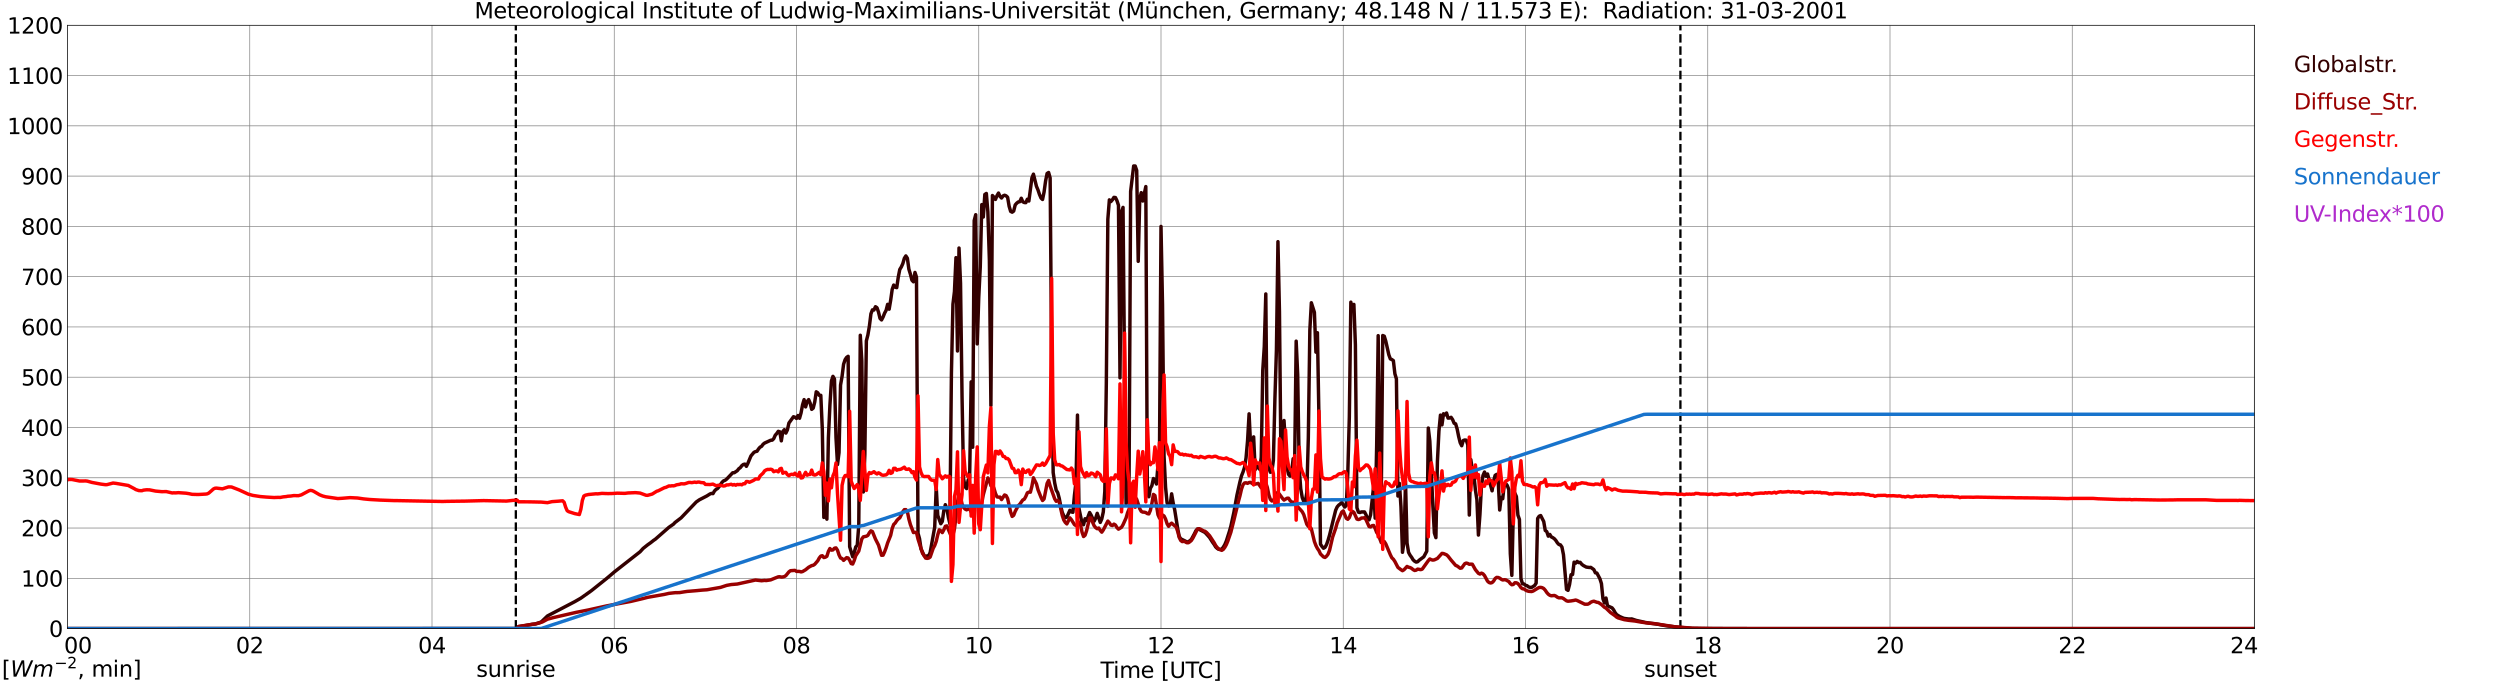
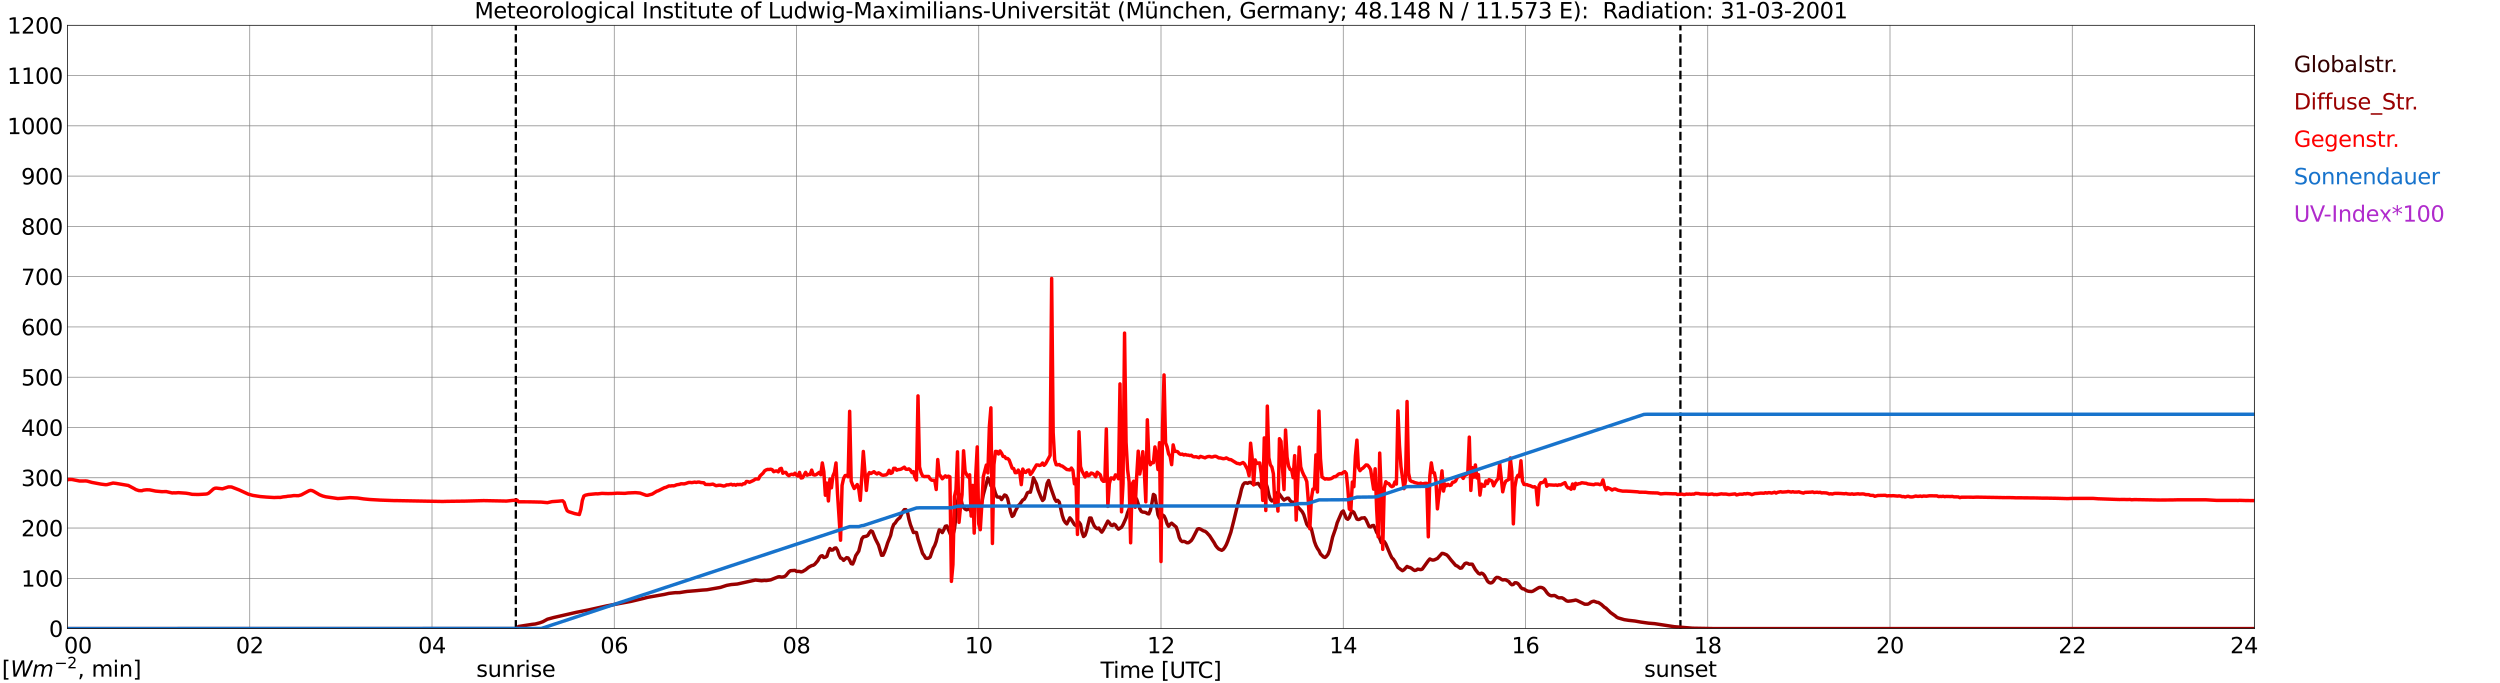
<svg xmlns="http://www.w3.org/2000/svg" xmlns:xlink="http://www.w3.org/1999/xlink" width="1085.4pt" height="296.64pt" viewBox="0 0 1085.4 296.64" version="1.1">
  <defs>
    <style type="text/css">*{stroke-linejoin: round; stroke-linecap: butt}</style>
  </defs>
  <g id="figure_1">
    <g id="patch_1">
      <path d="M 0 296.64  L 1085.4 296.64  L 1085.4 0  L 0 0  z " style="fill: #ffffff" />
    </g>
    <g id="axes_1">
      <g id="patch_2">
        <path d="M 29.306 272.909  L 978.814 272.909  L 978.814 10.976  L 29.306 10.976  z " style="fill: #ffffff" />
      </g>
      <g id="patch_3">
        <path d="M 978.814 272.909  L 978.814 272.909  L 978.814 10.976  L 978.814 10.976  z " clip-path="url(#pcc2b02ee5e)" style="fill: #d3d3d3; opacity: 0.25; stroke: #d3d3d3; stroke-linejoin: miter" />
      </g>
      <g id="matplotlib.axis_1">
        <g id="xtick_1">
          <g id="line2d_1">
            <path d="M 29.306 272.909  L 29.306 10.976  " clip-path="url(#pcc2b02ee5e)" style="fill: none; stroke: #808080; stroke-width: 0.3; stroke-linecap: square" />
          </g>
          <g id="line2d_2" />
          <g id="text_1">
            <g transform="translate(18.733 283.627) scale(0.095 -0.095)">
              <defs>
                <path id="DejaVuSans-20" transform="scale(0.016)" />
                <path id="DejaVuSans-30" d="M 2034 4250  Q 1547 4250 1301 3770  Q 1056 3291 1056 2328  Q 1056 1369 1301 889  Q 1547 409 2034 409  Q 2525 409 2770 889  Q 3016 1369 3016 2328  Q 3016 3291 2770 3770  Q 2525 4250 2034 4250  z M 2034 4750  Q 2819 4750 3233 4129  Q 3647 3509 3647 2328  Q 3647 1150 3233 529  Q 2819 -91 2034 -91  Q 1250 -91 836 529  Q 422 1150 422 2328  Q 422 3509 836 4129  Q 1250 4750 2034 4750  z " transform="scale(0.016)" />
              </defs>
              <use xlink:href="#DejaVuSans-20" />
              <use xlink:href="#DejaVuSans-20" transform="translate(31.787 0)" />
              <use xlink:href="#DejaVuSans-20" transform="translate(63.574 0)" />
              <use xlink:href="#DejaVuSans-30" transform="translate(95.361 0)" />
              <use xlink:href="#DejaVuSans-30" transform="translate(158.984 0)" />
            </g>
          </g>
        </g>
        <g id="xtick_2">
          <g id="line2d_3">
            <path d="M 108.431 272.909  L 108.431 10.976  " clip-path="url(#pcc2b02ee5e)" style="fill: none; stroke: #808080; stroke-width: 0.3; stroke-linecap: square" />
          </g>
          <g id="line2d_4" />
          <g id="text_2">
            <g transform="translate(102.387 283.627) scale(0.095 -0.095)">
              <defs>
                <path id="DejaVuSans-32" d="M 1228 531  L 3431 531  L 3431 0  L 469 0  L 469 531  Q 828 903 1448 1529  Q 2069 2156 2228 2338  Q 2531 2678 2651 2914  Q 2772 3150 2772 3378  Q 2772 3750 2511 3984  Q 2250 4219 1831 4219  Q 1534 4219 1204 4116  Q 875 4013 500 3803  L 500 4441  Q 881 4594 1212 4672  Q 1544 4750 1819 4750  Q 2544 4750 2975 4387  Q 3406 4025 3406 3419  Q 3406 3131 3298 2873  Q 3191 2616 2906 2266  Q 2828 2175 2409 1742  Q 1991 1309 1228 531  z " transform="scale(0.016)" />
              </defs>
              <use xlink:href="#DejaVuSans-30" />
              <use xlink:href="#DejaVuSans-32" transform="translate(63.623 0)" />
            </g>
          </g>
        </g>
        <g id="xtick_3">
          <g id="line2d_5">
            <path d="M 187.557 272.909  L 187.557 10.976  " clip-path="url(#pcc2b02ee5e)" style="fill: none; stroke: #808080; stroke-width: 0.3; stroke-linecap: square" />
          </g>
          <g id="line2d_6" />
          <g id="text_3">
            <g transform="translate(181.513 283.627) scale(0.095 -0.095)">
              <defs>
                <path id="DejaVuSans-34" d="M 2419 4116  L 825 1625  L 2419 1625  L 2419 4116  z M 2253 4666  L 3047 4666  L 3047 1625  L 3713 1625  L 3713 1100  L 3047 1100  L 3047 0  L 2419 0  L 2419 1100  L 313 1100  L 313 1709  L 2253 4666  z " transform="scale(0.016)" />
              </defs>
              <use xlink:href="#DejaVuSans-30" />
              <use xlink:href="#DejaVuSans-34" transform="translate(63.623 0)" />
            </g>
          </g>
        </g>
        <g id="xtick_4">
          <g id="line2d_7">
            <path d="M 266.683 272.909  L 266.683 10.976  " clip-path="url(#pcc2b02ee5e)" style="fill: none; stroke: #808080; stroke-width: 0.3; stroke-linecap: square" />
          </g>
          <g id="line2d_8" />
          <g id="text_4">
            <g transform="translate(260.638 283.627) scale(0.095 -0.095)">
              <defs>
                <path id="DejaVuSans-36" d="M 2113 2584  Q 1688 2584 1439 2293  Q 1191 2003 1191 1497  Q 1191 994 1439 701  Q 1688 409 2113 409  Q 2538 409 2786 701  Q 3034 994 3034 1497  Q 3034 2003 2786 2293  Q 2538 2584 2113 2584  z M 3366 4563  L 3366 3988  Q 3128 4100 2886 4159  Q 2644 4219 2406 4219  Q 1781 4219 1451 3797  Q 1122 3375 1075 2522  Q 1259 2794 1537 2939  Q 1816 3084 2150 3084  Q 2853 3084 3261 2657  Q 3669 2231 3669 1497  Q 3669 778 3244 343  Q 2819 -91 2113 -91  Q 1303 -91 875 529  Q 447 1150 447 2328  Q 447 3434 972 4092  Q 1497 4750 2381 4750  Q 2619 4750 2861 4703  Q 3103 4656 3366 4563  z " transform="scale(0.016)" />
              </defs>
              <use xlink:href="#DejaVuSans-30" />
              <use xlink:href="#DejaVuSans-36" transform="translate(63.623 0)" />
            </g>
          </g>
        </g>
        <g id="xtick_5">
          <g id="line2d_9">
            <path d="M 345.808 272.909  L 345.808 10.976  " clip-path="url(#pcc2b02ee5e)" style="fill: none; stroke: #808080; stroke-width: 0.3; stroke-linecap: square" />
          </g>
          <g id="line2d_10" />
          <g id="text_5">
            <g transform="translate(339.764 283.627) scale(0.095 -0.095)">
              <defs>
                <path id="DejaVuSans-38" d="M 2034 2216  Q 1584 2216 1326 1975  Q 1069 1734 1069 1313  Q 1069 891 1326 650  Q 1584 409 2034 409  Q 2484 409 2743 651  Q 3003 894 3003 1313  Q 3003 1734 2745 1975  Q 2488 2216 2034 2216  z M 1403 2484  Q 997 2584 770 2862  Q 544 3141 544 3541  Q 544 4100 942 4425  Q 1341 4750 2034 4750  Q 2731 4750 3128 4425  Q 3525 4100 3525 3541  Q 3525 3141 3298 2862  Q 3072 2584 2669 2484  Q 3125 2378 3379 2068  Q 3634 1759 3634 1313  Q 3634 634 3220 271  Q 2806 -91 2034 -91  Q 1263 -91 848 271  Q 434 634 434 1313  Q 434 1759 690 2068  Q 947 2378 1403 2484  z M 1172 3481  Q 1172 3119 1398 2916  Q 1625 2713 2034 2713  Q 2441 2713 2670 2916  Q 2900 3119 2900 3481  Q 2900 3844 2670 4047  Q 2441 4250 2034 4250  Q 1625 4250 1398 4047  Q 1172 3844 1172 3481  z " transform="scale(0.016)" />
              </defs>
              <use xlink:href="#DejaVuSans-30" />
              <use xlink:href="#DejaVuSans-38" transform="translate(63.623 0)" />
            </g>
          </g>
        </g>
        <g id="xtick_6">
          <g id="line2d_11">
            <path d="M 424.934 272.909  L 424.934 10.976  " clip-path="url(#pcc2b02ee5e)" style="fill: none; stroke: #808080; stroke-width: 0.3; stroke-linecap: square" />
          </g>
          <g id="line2d_12" />
          <g id="text_6">
            <g transform="translate(418.89 283.627) scale(0.095 -0.095)">
              <defs>
                <path id="DejaVuSans-31" d="M 794 531  L 1825 531  L 1825 4091  L 703 3866  L 703 4441  L 1819 4666  L 2450 4666  L 2450 531  L 3481 531  L 3481 0  L 794 0  L 794 531  z " transform="scale(0.016)" />
              </defs>
              <use xlink:href="#DejaVuSans-31" />
              <use xlink:href="#DejaVuSans-30" transform="translate(63.623 0)" />
            </g>
          </g>
        </g>
        <g id="xtick_7">
          <g id="line2d_13">
            <path d="M 504.06 272.909  L 504.06 10.976  " clip-path="url(#pcc2b02ee5e)" style="fill: none; stroke: #808080; stroke-width: 0.3; stroke-linecap: square" />
          </g>
          <g id="line2d_14" />
          <g id="text_7">
            <g transform="translate(498.015 283.627) scale(0.095 -0.095)">
              <use xlink:href="#DejaVuSans-31" />
              <use xlink:href="#DejaVuSans-32" transform="translate(63.623 0)" />
            </g>
          </g>
        </g>
        <g id="xtick_8">
          <g id="line2d_15">
            <path d="M 583.185 272.909  L 583.185 10.976  " clip-path="url(#pcc2b02ee5e)" style="fill: none; stroke: #808080; stroke-width: 0.3; stroke-linecap: square" />
          </g>
          <g id="line2d_16" />
          <g id="text_8">
            <g transform="translate(577.141 283.627) scale(0.095 -0.095)">
              <use xlink:href="#DejaVuSans-31" />
              <use xlink:href="#DejaVuSans-34" transform="translate(63.623 0)" />
            </g>
          </g>
        </g>
        <g id="xtick_9">
          <g id="line2d_17">
            <path d="M 662.311 272.909  L 662.311 10.976  " clip-path="url(#pcc2b02ee5e)" style="fill: none; stroke: #808080; stroke-width: 0.3; stroke-linecap: square" />
          </g>
          <g id="line2d_18" />
          <g id="text_9">
            <g transform="translate(656.267 283.627) scale(0.095 -0.095)">
              <use xlink:href="#DejaVuSans-31" />
              <use xlink:href="#DejaVuSans-36" transform="translate(63.623 0)" />
            </g>
          </g>
        </g>
        <g id="xtick_10">
          <g id="line2d_19">
            <path d="M 741.437 272.909  L 741.437 10.976  " clip-path="url(#pcc2b02ee5e)" style="fill: none; stroke: #808080; stroke-width: 0.3; stroke-linecap: square" />
          </g>
          <g id="line2d_20" />
          <g id="text_10">
            <g transform="translate(735.392 283.627) scale(0.095 -0.095)">
              <use xlink:href="#DejaVuSans-31" />
              <use xlink:href="#DejaVuSans-38" transform="translate(63.623 0)" />
            </g>
          </g>
        </g>
        <g id="xtick_11">
          <g id="line2d_21">
            <path d="M 820.562 272.909  L 820.562 10.976  " clip-path="url(#pcc2b02ee5e)" style="fill: none; stroke: #808080; stroke-width: 0.3; stroke-linecap: square" />
          </g>
          <g id="line2d_22" />
          <g id="text_11">
            <g transform="translate(814.518 283.627) scale(0.095 -0.095)">
              <use xlink:href="#DejaVuSans-32" />
              <use xlink:href="#DejaVuSans-30" transform="translate(63.623 0)" />
            </g>
          </g>
        </g>
        <g id="xtick_12">
          <g id="line2d_23">
            <path d="M 899.688 272.909  L 899.688 10.976  " clip-path="url(#pcc2b02ee5e)" style="fill: none; stroke: #808080; stroke-width: 0.3; stroke-linecap: square" />
          </g>
          <g id="line2d_24" />
          <g id="text_12">
            <g transform="translate(893.644 283.627) scale(0.095 -0.095)">
              <use xlink:href="#DejaVuSans-32" />
              <use xlink:href="#DejaVuSans-32" transform="translate(63.623 0)" />
            </g>
          </g>
        </g>
        <g id="xtick_13">
          <g id="line2d_25">
            <path d="M 978.814 272.909  L 978.814 10.976  " clip-path="url(#pcc2b02ee5e)" style="fill: none; stroke: #808080; stroke-width: 0.3; stroke-linecap: square" />
          </g>
          <g id="line2d_26" />
          <g id="text_13">
            <g transform="translate(968.241 283.627) scale(0.095 -0.095)">
              <use xlink:href="#DejaVuSans-32" />
              <use xlink:href="#DejaVuSans-34" transform="translate(63.623 0)" />
              <use xlink:href="#DejaVuSans-20" transform="translate(127.246 0)" />
              <use xlink:href="#DejaVuSans-20" transform="translate(159.033 0)" />
              <use xlink:href="#DejaVuSans-20" transform="translate(190.82 0)" />
            </g>
          </g>
        </g>
        <g id="text_14">
          <g transform="translate(477.806 294.322) scale(0.095 -0.095)">
            <defs>
              <path id="DejaVuSans-54" d="M -19 4666  L 3928 4666  L 3928 4134  L 2272 4134  L 2272 0  L 1638 0  L 1638 4134  L -19 4134  L -19 4666  z " transform="scale(0.016)" />
              <path id="DejaVuSans-69" d="M 603 3500  L 1178 3500  L 1178 0  L 603 0  L 603 3500  z M 603 4863  L 1178 4863  L 1178 4134  L 603 4134  L 603 4863  z " transform="scale(0.016)" />
              <path id="DejaVuSans-6d" d="M 3328 2828  Q 3544 3216 3844 3400  Q 4144 3584 4550 3584  Q 5097 3584 5394 3201  Q 5691 2819 5691 2113  L 5691 0  L 5113 0  L 5113 2094  Q 5113 2597 4934 2840  Q 4756 3084 4391 3084  Q 3944 3084 3684 2787  Q 3425 2491 3425 1978  L 3425 0  L 2847 0  L 2847 2094  Q 2847 2600 2669 2842  Q 2491 3084 2119 3084  Q 1678 3084 1418 2786  Q 1159 2488 1159 1978  L 1159 0  L 581 0  L 581 3500  L 1159 3500  L 1159 2956  Q 1356 3278 1631 3431  Q 1906 3584 2284 3584  Q 2666 3584 2933 3390  Q 3200 3197 3328 2828  z " transform="scale(0.016)" />
              <path id="DejaVuSans-65" d="M 3597 1894  L 3597 1613  L 953 1613  Q 991 1019 1311 708  Q 1631 397 2203 397  Q 2534 397 2845 478  Q 3156 559 3463 722  L 3463 178  Q 3153 47 2828 -22  Q 2503 -91 2169 -91  Q 1331 -91 842 396  Q 353 884 353 1716  Q 353 2575 817 3079  Q 1281 3584 2069 3584  Q 2775 3584 3186 3129  Q 3597 2675 3597 1894  z M 3022 2063  Q 3016 2534 2758 2815  Q 2500 3097 2075 3097  Q 1594 3097 1305 2825  Q 1016 2553 972 2059  L 3022 2063  z " transform="scale(0.016)" />
              <path id="DejaVuSans-5b" d="M 550 4863  L 1875 4863  L 1875 4416  L 1125 4416  L 1125 -397  L 1875 -397  L 1875 -844  L 550 -844  L 550 4863  z " transform="scale(0.016)" />
              <path id="DejaVuSans-55" d="M 556 4666  L 1191 4666  L 1191 1831  Q 1191 1081 1462 751  Q 1734 422 2344 422  Q 2950 422 3222 751  Q 3494 1081 3494 1831  L 3494 4666  L 4128 4666  L 4128 1753  Q 4128 841 3676 375  Q 3225 -91 2344 -91  Q 1459 -91 1007 375  Q 556 841 556 1753  L 556 4666  z " transform="scale(0.016)" />
              <path id="DejaVuSans-43" d="M 4122 4306  L 4122 3641  Q 3803 3938 3442 4084  Q 3081 4231 2675 4231  Q 1875 4231 1450 3742  Q 1025 3253 1025 2328  Q 1025 1406 1450 917  Q 1875 428 2675 428  Q 3081 428 3442 575  Q 3803 722 4122 1019  L 4122 359  Q 3791 134 3420 21  Q 3050 -91 2638 -91  Q 1578 -91 968 557  Q 359 1206 359 2328  Q 359 3453 968 4101  Q 1578 4750 2638 4750  Q 3056 4750 3426 4639  Q 3797 4528 4122 4306  z " transform="scale(0.016)" />
              <path id="DejaVuSans-5d" d="M 1947 4863  L 1947 -844  L 622 -844  L 622 -397  L 1369 -397  L 1369 4416  L 622 4416  L 622 4863  L 1947 4863  z " transform="scale(0.016)" />
            </defs>
            <use xlink:href="#DejaVuSans-54" />
            <use xlink:href="#DejaVuSans-69" transform="translate(57.959 0)" />
            <use xlink:href="#DejaVuSans-6d" transform="translate(85.742 0)" />
            <use xlink:href="#DejaVuSans-65" transform="translate(183.154 0)" />
            <use xlink:href="#DejaVuSans-20" transform="translate(244.678 0)" />
            <use xlink:href="#DejaVuSans-5b" transform="translate(276.465 0)" />
            <use xlink:href="#DejaVuSans-55" transform="translate(315.479 0)" />
            <use xlink:href="#DejaVuSans-54" transform="translate(388.672 0)" />
            <use xlink:href="#DejaVuSans-43" transform="translate(443.881 0)" />
            <use xlink:href="#DejaVuSans-5d" transform="translate(513.705 0)" />
          </g>
        </g>
      </g>
      <g id="matplotlib.axis_2">
        <g id="ytick_1">
          <g id="line2d_27">
            <path d="M 29.306 272.909  L 978.814 272.909  " clip-path="url(#pcc2b02ee5e)" style="fill: none; stroke: #808080; stroke-width: 0.3; stroke-linecap: square" />
          </g>
          <g id="line2d_28" />
          <g id="text_15">
            <g transform="translate(21.261 276.518) scale(0.095 -0.095)">
              <use xlink:href="#DejaVuSans-30" />
            </g>
          </g>
        </g>
        <g id="ytick_2">
          <g id="line2d_29">
            <path d="M 29.306 251.081  L 978.814 251.081  " clip-path="url(#pcc2b02ee5e)" style="fill: none; stroke: #808080; stroke-width: 0.3; stroke-linecap: square" />
          </g>
          <g id="line2d_30" />
          <g id="text_16">
            <g transform="translate(9.173 254.69) scale(0.095 -0.095)">
              <use xlink:href="#DejaVuSans-31" />
              <use xlink:href="#DejaVuSans-30" transform="translate(63.623 0)" />
              <use xlink:href="#DejaVuSans-30" transform="translate(127.246 0)" />
            </g>
          </g>
        </g>
        <g id="ytick_3">
          <g id="line2d_31">
            <path d="M 29.306 229.253  L 978.814 229.253  " clip-path="url(#pcc2b02ee5e)" style="fill: none; stroke: #808080; stroke-width: 0.3; stroke-linecap: square" />
          </g>
          <g id="line2d_32" />
          <g id="text_17">
            <g transform="translate(9.173 232.863) scale(0.095 -0.095)">
              <use xlink:href="#DejaVuSans-32" />
              <use xlink:href="#DejaVuSans-30" transform="translate(63.623 0)" />
              <use xlink:href="#DejaVuSans-30" transform="translate(127.246 0)" />
            </g>
          </g>
        </g>
        <g id="ytick_4">
          <g id="line2d_33">
            <path d="M 29.306 207.426  L 978.814 207.426  " clip-path="url(#pcc2b02ee5e)" style="fill: none; stroke: #808080; stroke-width: 0.3; stroke-linecap: square" />
          </g>
          <g id="line2d_34" />
          <g id="text_18">
            <g transform="translate(9.173 211.035) scale(0.095 -0.095)">
              <defs>
                <path id="DejaVuSans-33" d="M 2597 2516  Q 3050 2419 3304 2112  Q 3559 1806 3559 1356  Q 3559 666 3084 287  Q 2609 -91 1734 -91  Q 1441 -91 1130 -33  Q 819 25 488 141  L 488 750  Q 750 597 1062 519  Q 1375 441 1716 441  Q 2309 441 2620 675  Q 2931 909 2931 1356  Q 2931 1769 2642 2001  Q 2353 2234 1838 2234  L 1294 2234  L 1294 2753  L 1863 2753  Q 2328 2753 2575 2939  Q 2822 3125 2822 3475  Q 2822 3834 2567 4026  Q 2313 4219 1838 4219  Q 1578 4219 1281 4162  Q 984 4106 628 3988  L 628 4550  Q 988 4650 1302 4700  Q 1616 4750 1894 4750  Q 2613 4750 3031 4423  Q 3450 4097 3450 3541  Q 3450 3153 3228 2886  Q 3006 2619 2597 2516  z " transform="scale(0.016)" />
              </defs>
              <use xlink:href="#DejaVuSans-33" />
              <use xlink:href="#DejaVuSans-30" transform="translate(63.623 0)" />
              <use xlink:href="#DejaVuSans-30" transform="translate(127.246 0)" />
            </g>
          </g>
        </g>
        <g id="ytick_5">
          <g id="line2d_35">
            <path d="M 29.306 185.598  L 978.814 185.598  " clip-path="url(#pcc2b02ee5e)" style="fill: none; stroke: #808080; stroke-width: 0.3; stroke-linecap: square" />
          </g>
          <g id="line2d_36" />
          <g id="text_19">
            <g transform="translate(9.173 189.207) scale(0.095 -0.095)">
              <use xlink:href="#DejaVuSans-34" />
              <use xlink:href="#DejaVuSans-30" transform="translate(63.623 0)" />
              <use xlink:href="#DejaVuSans-30" transform="translate(127.246 0)" />
            </g>
          </g>
        </g>
        <g id="ytick_6">
          <g id="line2d_37">
            <path d="M 29.306 163.77  L 978.814 163.77  " clip-path="url(#pcc2b02ee5e)" style="fill: none; stroke: #808080; stroke-width: 0.3; stroke-linecap: square" />
          </g>
          <g id="line2d_38" />
          <g id="text_20">
            <g transform="translate(9.173 167.379) scale(0.095 -0.095)">
              <defs>
                <path id="DejaVuSans-35" d="M 691 4666  L 3169 4666  L 3169 4134  L 1269 4134  L 1269 2991  Q 1406 3038 1543 3061  Q 1681 3084 1819 3084  Q 2600 3084 3056 2656  Q 3513 2228 3513 1497  Q 3513 744 3044 326  Q 2575 -91 1722 -91  Q 1428 -91 1123 -41  Q 819 9 494 109  L 494 744  Q 775 591 1075 516  Q 1375 441 1709 441  Q 2250 441 2565 725  Q 2881 1009 2881 1497  Q 2881 1984 2565 2268  Q 2250 2553 1709 2553  Q 1456 2553 1204 2497  Q 953 2441 691 2322  L 691 4666  z " transform="scale(0.016)" />
              </defs>
              <use xlink:href="#DejaVuSans-35" />
              <use xlink:href="#DejaVuSans-30" transform="translate(63.623 0)" />
              <use xlink:href="#DejaVuSans-30" transform="translate(127.246 0)" />
            </g>
          </g>
        </g>
        <g id="ytick_7">
          <g id="line2d_39">
            <path d="M 29.306 141.942  L 978.814 141.942  " clip-path="url(#pcc2b02ee5e)" style="fill: none; stroke: #808080; stroke-width: 0.3; stroke-linecap: square" />
          </g>
          <g id="line2d_40" />
          <g id="text_21">
            <g transform="translate(9.173 145.551) scale(0.095 -0.095)">
              <use xlink:href="#DejaVuSans-36" />
              <use xlink:href="#DejaVuSans-30" transform="translate(63.623 0)" />
              <use xlink:href="#DejaVuSans-30" transform="translate(127.246 0)" />
            </g>
          </g>
        </g>
        <g id="ytick_8">
          <g id="line2d_41">
            <path d="M 29.306 120.114  L 978.814 120.114  " clip-path="url(#pcc2b02ee5e)" style="fill: none; stroke: #808080; stroke-width: 0.3; stroke-linecap: square" />
          </g>
          <g id="line2d_42" />
          <g id="text_22">
            <g transform="translate(9.173 123.724) scale(0.095 -0.095)">
              <defs>
                <path id="DejaVuSans-37" d="M 525 4666  L 3525 4666  L 3525 4397  L 1831 0  L 1172 0  L 2766 4134  L 525 4134  L 525 4666  z " transform="scale(0.016)" />
              </defs>
              <use xlink:href="#DejaVuSans-37" />
              <use xlink:href="#DejaVuSans-30" transform="translate(63.623 0)" />
              <use xlink:href="#DejaVuSans-30" transform="translate(127.246 0)" />
            </g>
          </g>
        </g>
        <g id="ytick_9">
          <g id="line2d_43">
            <path d="M 29.306 98.287  L 978.814 98.287  " clip-path="url(#pcc2b02ee5e)" style="fill: none; stroke: #808080; stroke-width: 0.3; stroke-linecap: square" />
          </g>
          <g id="line2d_44" />
          <g id="text_23">
            <g transform="translate(9.173 101.896) scale(0.095 -0.095)">
              <use xlink:href="#DejaVuSans-38" />
              <use xlink:href="#DejaVuSans-30" transform="translate(63.623 0)" />
              <use xlink:href="#DejaVuSans-30" transform="translate(127.246 0)" />
            </g>
          </g>
        </g>
        <g id="ytick_10">
          <g id="line2d_45">
            <path d="M 29.306 76.459  L 978.814 76.459  " clip-path="url(#pcc2b02ee5e)" style="fill: none; stroke: #808080; stroke-width: 0.3; stroke-linecap: square" />
          </g>
          <g id="line2d_46" />
          <g id="text_24">
            <g transform="translate(9.173 80.068) scale(0.095 -0.095)">
              <defs>
                <path id="DejaVuSans-39" d="M 703 97  L 703 672  Q 941 559 1184 500  Q 1428 441 1663 441  Q 2288 441 2617 861  Q 2947 1281 2994 2138  Q 2813 1869 2534 1725  Q 2256 1581 1919 1581  Q 1219 1581 811 2004  Q 403 2428 403 3163  Q 403 3881 828 4315  Q 1253 4750 1959 4750  Q 2769 4750 3195 4129  Q 3622 3509 3622 2328  Q 3622 1225 3098 567  Q 2575 -91 1691 -91  Q 1453 -91 1209 -44  Q 966 3 703 97  z M 1959 2075  Q 2384 2075 2632 2365  Q 2881 2656 2881 3163  Q 2881 3666 2632 3958  Q 2384 4250 1959 4250  Q 1534 4250 1286 3958  Q 1038 3666 1038 3163  Q 1038 2656 1286 2365  Q 1534 2075 1959 2075  z " transform="scale(0.016)" />
              </defs>
              <use xlink:href="#DejaVuSans-39" />
              <use xlink:href="#DejaVuSans-30" transform="translate(63.623 0)" />
              <use xlink:href="#DejaVuSans-30" transform="translate(127.246 0)" />
            </g>
          </g>
        </g>
        <g id="ytick_11">
          <g id="line2d_47">
            <path d="M 29.306 54.631  L 978.814 54.631  " clip-path="url(#pcc2b02ee5e)" style="fill: none; stroke: #808080; stroke-width: 0.3; stroke-linecap: square" />
          </g>
          <g id="line2d_48" />
          <g id="text_25">
            <g transform="translate(3.128 58.24) scale(0.095 -0.095)">
              <use xlink:href="#DejaVuSans-31" />
              <use xlink:href="#DejaVuSans-30" transform="translate(63.623 0)" />
              <use xlink:href="#DejaVuSans-30" transform="translate(127.246 0)" />
              <use xlink:href="#DejaVuSans-30" transform="translate(190.869 0)" />
            </g>
          </g>
        </g>
        <g id="ytick_12">
          <g id="line2d_49">
            <path d="M 29.306 32.803  L 978.814 32.803  " clip-path="url(#pcc2b02ee5e)" style="fill: none; stroke: #808080; stroke-width: 0.3; stroke-linecap: square" />
          </g>
          <g id="line2d_50" />
          <g id="text_26">
            <g transform="translate(3.128 36.413) scale(0.095 -0.095)">
              <use xlink:href="#DejaVuSans-31" />
              <use xlink:href="#DejaVuSans-31" transform="translate(63.623 0)" />
              <use xlink:href="#DejaVuSans-30" transform="translate(127.246 0)" />
              <use xlink:href="#DejaVuSans-30" transform="translate(190.869 0)" />
            </g>
          </g>
        </g>
        <g id="ytick_13">
          <g id="line2d_51">
            <path d="M 29.306 10.976  L 978.814 10.976  " clip-path="url(#pcc2b02ee5e)" style="fill: none; stroke: #808080; stroke-width: 0.3; stroke-linecap: square" />
          </g>
          <g id="line2d_52" />
          <g id="text_27">
            <g transform="translate(3.128 14.585) scale(0.095 -0.095)">
              <use xlink:href="#DejaVuSans-31" />
              <use xlink:href="#DejaVuSans-32" transform="translate(63.623 0)" />
              <use xlink:href="#DejaVuSans-30" transform="translate(127.246 0)" />
              <use xlink:href="#DejaVuSans-30" transform="translate(190.869 0)" />
            </g>
          </g>
        </g>
      </g>
      <g id="line2d_53">
        <path d="M 223.955 272.909  L 223.955 10.976  " clip-path="url(#pcc2b02ee5e)" style="fill: none; stroke-dasharray: 3.7,1.6; stroke-dashoffset: 0; stroke: #000000" />
      </g>
      <g id="line2d_54">
        <path d="M 729.568 272.909  L 729.568 10.976  " clip-path="url(#pcc2b02ee5e)" style="fill: none; stroke-dasharray: 3.7,1.6; stroke-dashoffset: 0; stroke: #000000" />
      </g>
      <g id="line2d_55">
-         <path d="M 29.306 272.909  L 224.482 272.909  L 225.142 272.068  L 228.439 271.536  L 231.076 271.047  L 232.395 270.892  L 234.373 270.27  L 235.033 269.984  L 236.351 268.72  L 237.67 267.439  L 238.989 266.732  L 249.539 261.213  L 252.176 259.701  L 256.792 256.422  L 263.386 251.147  L 265.364 249.485  L 266.683 248.344  L 277.892 239.565  L 279.211 238.115  L 281.189 236.539  L 282.508 235.607  L 283.827 234.564  L 284.486 234.132  L 290.42 228.939  L 292.399 227.566  L 293.058 226.852  L 295.696 224.84  L 302.289 217.938  L 303.608 217.012  L 306.905 215.31  L 308.224 214.472  L 308.883 214.212  L 309.543 214.312  L 310.202 213.164  L 310.861 212.496  L 311.521 212.101  L 312.18 211.326  L 313.499 209.379  L 314.158 208.761  L 314.818 208.523  L 315.477 208.013  L 318.114 205.256  L 318.774 205.245  L 320.093 204.361  L 320.752 203.514  L 321.411 203.032  L 322.071 202.172  L 322.73 201.648  L 323.39 201.504  L 324.049 202.462  L 324.708 201.143  L 326.027 197.948  L 327.346 196.385  L 328.005 196.071  L 328.665 195.92  L 329.324 194.912  L 329.983 194.141  L 330.643 193.779  L 331.302 192.88  L 331.961 192.356  L 334.599 191.144  L 335.258 191.096  L 335.918 190.465  L 336.577 188.966  L 337.236 188.221  L 337.896 187.265  L 338.555 187.473  L 339.215 191.395  L 339.874 187.357  L 340.533 186.56  L 341.193 188.021  L 341.852 186.652  L 342.512 183.679  L 344.49 180.933  L 345.149 181.138  L 345.808 181.68  L 346.468 180.394  L 347.127 181.59  L 347.787 179.252  L 348.446 175.727  L 349.105 173.503  L 349.765 176.655  L 350.424 174.361  L 351.083 173.492  L 351.743 175.046  L 352.402 177.718  L 353.062 177.209  L 353.721 174.544  L 354.38 170.109  L 355.04 170.532  L 355.699 171.643  L 356.359 171.635  L 357.018 186.416  L 357.677 224.645  L 358.337 222.179  L 358.996 225.398  L 359.655 190.142  L 360.315 175.915  L 360.974 165.418  L 361.634 163.403  L 362.293 164.538  L 362.952 189.95  L 363.612 201.685  L 364.271 196.507  L 364.93 167.169  L 365.59 163.416  L 366.249 158.141  L 366.909 156.143  L 367.568 155.163  L 368.227 154.705  L 368.887 237.382  L 370.206 241.737  L 370.865 239.916  L 371.524 237.469  L 372.184 236.727  L 372.843 228.022  L 373.502 145.563  L 374.162 156.632  L 374.821 213.587  L 375.481 197.328  L 376.14 147.986  L 376.799 145.426  L 377.459 141.562  L 378.118 136.243  L 378.777 134.521  L 379.437 134.593  L 380.096 133.165  L 380.756 133.602  L 381.415 135.512  L 382.074 138.26  L 382.734 138.895  L 383.393 137.631  L 384.053 135.961  L 384.712 134.739  L 385.371 132.137  L 386.031 134.239  L 386.69 130.343  L 387.349 125.663  L 388.009 123.768  L 388.668 124.703  L 389.328 124.873  L 389.987 120.328  L 390.646 116.997  L 391.306 115.919  L 391.965 114.444  L 392.624 112.147  L 393.284 111.113  L 393.943 112.123  L 394.603 116.893  L 395.262 119.027  L 395.921 121.653  L 396.581 122.345  L 397.24 118.283  L 397.899 120.32  L 398.559 231.493  L 399.218 233.868  L 399.878 238.336  L 401.196 241.171  L 401.856 241.813  L 402.515 241.32  L 403.175 241.326  L 403.834 239.894  L 405.812 228.858  L 406.471 211.464  L 407.131 223.77  L 408.45 227.378  L 409.109 226.379  L 409.768 221.703  L 410.428 219.121  L 411.087 220.895  L 411.746 224.591  L 412.406 227.413  L 413.065 162.198  L 413.725 132.078  L 414.384 126.571  L 415.043 111.868  L 415.703 152.387  L 416.362 107.69  L 417.022 122.976  L 417.681 172.213  L 418.34 207.829  L 419 211.331  L 419.659 212.129  L 420.318 208.491  L 420.978 207.439  L 421.637 165.789  L 422.297 194.176  L 422.956 95.768  L 423.615 93.22  L 424.275 149.307  L 424.934 129.186  L 425.593 115.891  L 426.253 88.833  L 426.912 94.22  L 427.572 84.435  L 428.231 83.998  L 428.89 91.998  L 429.55 112.981  L 430.209 176.079  L 430.869 84.893  L 431.528 85.6  L 432.187 86.578  L 432.847 84.974  L 433.506 83.815  L 434.165 85.264  L 434.825 85.965  L 435.484 85.057  L 436.144 84.764  L 436.803 85.022  L 437.462 85.635  L 438.122 89.547  L 438.781 91.767  L 439.44 92.123  L 440.1 91.631  L 440.759 88.979  L 441.419 88.211  L 442.078 87.683  L 442.737 87.571  L 443.397 86.078  L 444.056 87.598  L 444.716 87.936  L 445.375 87.982  L 446.034 86.504  L 446.694 87.283  L 448.012 77.247  L 448.672 75.614  L 449.991 80.897  L 450.65 82.457  L 451.309 84.441  L 451.969 85.982  L 452.628 86.598  L 453.287 83.405  L 453.947 78.611  L 454.606 75.313  L 455.266 74.894  L 455.925 77.256  L 456.584 156.412  L 457.244 205.149  L 457.903 209.667  L 458.563 212.819  L 459.222 213.895  L 459.881 216.34  L 460.541 219.83  L 461.2 222.471  L 461.859 223.964  L 462.519 224.781  L 463.178 224.534  L 464.497 221.555  L 465.156 222.268  L 465.816 222.415  L 466.475 215.083  L 467.134 209.51  L 467.794 180.208  L 468.453 220.808  L 469.772 227.09  L 470.431 227.808  L 471.091 225.215  L 471.75 226.018  L 473.069 222.519  L 473.728 223.652  L 474.388 225.11  L 475.047 226.256  L 475.706 224.938  L 476.366 222.864  L 477.685 226.806  L 478.344 225.283  L 479.003 222.286  L 479.663 213.304  L 480.322 166.309  L 480.981 95.165  L 481.641 86.775  L 482.3 87.517  L 482.96 86.746  L 483.619 85.688  L 484.278 85.775  L 484.938 87.12  L 485.597 89.139  L 486.256 164.038  L 486.916 91.983  L 487.575 90.049  L 488.235 160.9  L 488.894 218.769  L 489.553 215.973  L 490.213 206.544  L 490.872 83.11  L 492.191 72.063  L 492.85 72.076  L 493.51 73.997  L 494.169 113.459  L 494.828 86.419  L 495.488 83.647  L 496.147 87.27  L 497.466 81.006  L 498.125 213.295  L 498.785 215.672  L 499.444 211.988  L 500.103 210.852  L 500.763 207.759  L 501.422 208.432  L 502.082 210.143  L 502.741 202.012  L 503.4 196.525  L 504.06 98.309  L 504.719 132.301  L 505.379 197.959  L 506.038 211.475  L 506.697 218.3  L 507.357 219.608  L 508.016 219.402  L 508.675 214.399  L 509.335 218.315  L 509.994 221.293  L 511.313 229.55  L 511.972 232.909  L 512.632 233.942  L 514.61 234.915  L 515.269 235.363  L 515.929 235.19  L 516.588 234.782  L 517.247 234.175  L 518.566 231.757  L 519.226 230.391  L 519.885 229.694  L 520.544 229.788  L 523.182 231.181  L 524.501 232.61  L 525.16 233.372  L 526.479 235.452  L 527.138 236.36  L 527.797 237.458  L 528.457 238.091  L 529.116 238.502  L 529.776 238.543  L 530.435 238.408  L 531.094 237.578  L 531.754 236.463  L 532.413 234.92  L 533.732 230.779  L 534.391 228.467  L 535.71 222.415  L 537.029 215.013  L 538.348 209.124  L 539.007 206.587  L 539.666 204.942  L 540.326 202.872  L 540.985 198.777  L 541.644 191.299  L 542.304 179.68  L 542.963 193.434  L 543.623 201.829  L 544.282 189.68  L 544.941 203.909  L 545.601 202.335  L 546.919 203.756  L 547.579 198.598  L 548.238 160.83  L 548.898 150.492  L 549.557 127.621  L 550.216 198.716  L 550.876 203.254  L 551.535 205.033  L 552.195 204.758  L 552.854 199.836  L 553.513 173.16  L 554.173 151.883  L 554.832 104.927  L 555.491 135.333  L 556.151 201.584  L 556.81 201.888  L 557.47 182.568  L 558.129 193.901  L 558.788 203.08  L 559.448 205.965  L 560.107 206.723  L 560.766 205.038  L 561.426 199.177  L 562.085 200.958  L 562.745 148.122  L 563.404 162.626  L 564.063 203.256  L 564.723 212.204  L 565.382 216.008  L 566.042 217.744  L 566.701 218.029  L 567.36 213.985  L 568.02 190.077  L 568.679 143.354  L 569.338 131.452  L 570.657 135.601  L 571.317 152.889  L 571.976 144.459  L 572.635 181.758  L 573.295 236.264  L 573.954 237.26  L 574.613 238.021  L 575.273 237.648  L 575.932 236.417  L 576.592 234.562  L 577.251 232.279  L 578.57 226.868  L 579.889 221.522  L 580.548 220.07  L 581.207 219.311  L 581.867 218.811  L 582.526 218.147  L 583.845 220.134  L 584.504 219.45  L 585.164 205.341  L 585.823 181.04  L 586.482 131.188  L 587.142 134.466  L 587.801 132.166  L 588.46 149.754  L 589.12 220.433  L 589.779 222.367  L 590.439 222.535  L 591.098 222.247  L 592.417 222.262  L 593.076 223.53  L 593.736 225.13  L 594.395 225.698  L 595.054 223.543  L 596.373 211.042  L 597.032 224.958  L 597.692 193.539  L 598.351 145.732  L 599.011 199.362  L 599.67 217.458  L 600.329 145.67  L 600.989 145.963  L 601.648 148.089  L 602.967 154.013  L 603.626 155.814  L 604.286 156.102  L 604.945 156.573  L 605.604 162.277  L 606.264 164.499  L 606.923 215.353  L 607.582 209.881  L 608.242 220.083  L 608.901 239.785  L 609.561 235.252  L 610.22 209.211  L 610.879 235.738  L 611.539 239.822  L 612.198 241.045  L 612.858 241.948  L 613.517 243.042  L 614.176 243.657  L 614.836 244.033  L 615.495 243.882  L 616.154 243.221  L 618.133 241.763  L 619.451 239.309  L 620.111 185.833  L 620.77 191.452  L 622.089 219.538  L 622.748 231.375  L 623.408 233.42  L 624.067 200.373  L 624.726 187.15  L 625.386 180.228  L 626.045 184.469  L 626.705 179.641  L 627.364 180.117  L 628.023 179.311  L 628.683 181.52  L 629.342 181.485  L 630.001 181.178  L 630.661 182.164  L 631.32 183.747  L 631.98 184.022  L 632.639 186.268  L 633.298 189.549  L 633.958 192.203  L 634.617 193.517  L 635.276 191.269  L 635.936 191.02  L 636.595 191.114  L 637.255 193.104  L 637.914 223.609  L 638.573 199.541  L 639.233 203.927  L 639.892 206.042  L 640.552 212.684  L 641.211 216.942  L 641.87 232.3  L 642.53 223.373  L 643.189 210.92  L 643.848 206.456  L 644.508 204.939  L 645.167 206.775  L 645.827 205.786  L 647.805 213.09  L 648.464 208.812  L 649.123 206.389  L 649.783 205.959  L 650.442 208.46  L 651.102 221.421  L 651.761 215.943  L 652.42 216.53  L 653.08 210.49  L 653.739 209.929  L 654.399 210.8  L 655.058 212.544  L 655.717 240.399  L 656.377 249.802  L 657.036 221.555  L 657.695 214.159  L 658.355 215.596  L 659.014 223.641  L 659.674 225.508  L 660.333 251.216  L 660.992 253.434  L 661.652 253.537  L 662.311 254.124  L 662.97 254.279  L 663.63 254.811  L 664.289 254.997  L 664.949 255.047  L 666.267 254.213  L 666.927 253.174  L 667.586 225.089  L 668.246 224.108  L 668.905 223.838  L 670.224 226.435  L 670.883 230.31  L 671.542 230.781  L 672.202 232.77  L 672.861 232.028  L 673.521 233.104  L 674.18 233.433  L 674.839 233.905  L 675.499 234.658  L 676.158 235.695  L 676.817 236.391  L 677.477 236.559  L 678.136 237.522  L 678.796 240.842  L 680.114 255.888  L 680.774 256.307  L 681.433 253.794  L 682.092 249.518  L 682.752 249.407  L 683.411 244.07  L 684.071 244.517  L 684.73 243.734  L 685.389 244.249  L 686.049 244.144  L 686.708 244.961  L 687.368 245.489  L 688.686 246.203  L 690.005 246.377  L 690.664 246.338  L 691.983 247.292  L 692.643 248.689  L 693.302 248.8  L 694.621 251.291  L 695.28 253.377  L 695.939 259.98  L 696.599 261.781  L 697.258 259.644  L 697.918 263.021  L 699.896 263.905  L 700.555 264.76  L 701.215 265.981  L 701.874 266.836  L 703.193 267.67  L 704.511 268.253  L 705.171 268.495  L 707.149 268.748  L 708.468 268.72  L 710.446 269.375  L 713.083 269.951  L 714.402 270.265  L 719.677 271.008  L 722.974 271.612  L 728.249 272.293  L 734.843 272.83  L 763.196 272.909  L 978.154 272.909  L 978.154 272.909  " clip-path="url(#pcc2b02ee5e)" style="fill: none; stroke: #330000; stroke-width: 1.5; stroke-linecap: square" />
-       </g>
+         </g>
      <g id="line2d_56">
        <path d="M 29.306 272.909  L 224.482 272.909  L 225.142 271.992  L 229.098 271.372  L 231.076 271.056  L 232.395 270.918  L 234.373 270.399  L 235.692 269.927  L 237.67 268.84  L 240.308 268.12  L 250.198 265.848  L 255.473 264.815  L 263.386 263.056  L 273.936 261.098  L 279.211 259.851  L 281.189 259.336  L 288.442 258.068  L 290.42 257.616  L 293.058 257.324  L 295.036 257.287  L 297.014 256.964  L 298.333 256.767  L 299.652 256.665  L 302.289 256.444  L 304.927 256.189  L 306.905 256.06  L 312.839 255.017  L 315.477 254.154  L 317.455 253.788  L 320.093 253.567  L 328.005 251.828  L 330.643 252.14  L 331.961 251.983  L 332.621 252.061  L 334.599 251.758  L 336.577 250.948  L 337.896 250.437  L 338.555 250.393  L 339.215 250.551  L 339.874 250.498  L 340.533 250.321  L 341.193 249.898  L 342.512 248.281  L 343.171 247.783  L 345.149 247.628  L 345.808 248.078  L 347.127 248.093  L 347.787 248.302  L 348.446 248.143  L 349.765 247.359  L 351.083 246.277  L 352.402 245.561  L 353.062 245.425  L 353.721 244.989  L 355.04 243.463  L 355.699 242.25  L 356.359 241.427  L 357.018 241.28  L 357.677 242.06  L 358.337 241.909  L 358.996 241.503  L 359.655 239.403  L 360.315 238.146  L 360.974 238.851  L 361.634 238.748  L 362.293 238  L 362.952 237.882  L 363.612 238.89  L 364.271 240.938  L 364.93 242.271  L 365.59 242.485  L 366.249 243.286  L 367.568 242.103  L 368.227 242.265  L 368.887 243.249  L 369.546 244.677  L 370.206 244.871  L 370.865 243.345  L 371.524 241.276  L 372.843 239.266  L 374.162 233.988  L 374.821 233.086  L 376.14 232.807  L 376.799 232.438  L 377.459 231.27  L 378.118 230.467  L 378.777 230.803  L 380.096 234.055  L 381.415 236.659  L 382.734 241.084  L 383.393 241.042  L 384.053 239.593  L 384.712 237.827  L 385.371 235.706  L 386.69 232.434  L 387.349 229.434  L 388.009 227.697  L 388.668 227.073  L 389.328 226.047  L 389.987 225.316  L 390.646 224.829  L 391.965 222.164  L 392.624 221.282  L 393.284 221.258  L 393.943 222.14  L 394.603 225.364  L 395.262 227.752  L 396.581 231.209  L 397.24 231.106  L 397.899 231.222  L 398.559 234.023  L 400.537 240.246  L 401.196 241.156  L 401.856 242.291  L 402.515 242.431  L 403.175 242.3  L 403.834 241.868  L 405.153 238.041  L 405.812 236.845  L 406.471 235.031  L 407.131 232.22  L 407.79 230.028  L 408.45 230.425  L 409.109 231.231  L 409.768 230.041  L 410.428 228.481  L 411.087 228.328  L 413.065 233.078  L 413.725 232.246  L 414.384 229.651  L 415.043 224.274  L 415.703 217.981  L 416.362 214.439  L 417.022 215.554  L 417.681 218.876  L 418.34 220.289  L 419 221.015  L 419.659 221.345  L 420.318 220.972  L 420.978 221.077  L 421.637 222.192  L 422.297 221.987  L 422.956 219.763  L 423.615 218.13  L 424.275 217.92  L 425.593 220.882  L 426.253 218.372  L 426.912 214.784  L 428.89 207.48  L 429.55 208.652  L 430.209 210.868  L 430.869 210.285  L 431.528 212.001  L 432.187 214.214  L 432.847 215.72  L 433.506 215.836  L 434.165 215.818  L 434.825 216.899  L 436.144 214.904  L 436.803 215.174  L 437.462 216.438  L 438.781 222.306  L 439.44 224.2  L 440.1 223.72  L 440.759 222.013  L 442.078 219.546  L 442.737 218.944  L 444.056 217.06  L 444.716 216.729  L 445.375 215.53  L 446.034 213.983  L 446.694 213.649  L 447.353 213.686  L 448.012 211.11  L 448.672 207.441  L 449.991 210.108  L 450.65 212.614  L 451.969 215.941  L 452.628 217.292  L 453.287 216.641  L 454.606 209.89  L 455.266 208.609  L 455.925 210.992  L 457.903 216.574  L 458.563 217.637  L 459.222 217.252  L 459.881 217.977  L 461.2 223.814  L 461.859 225.772  L 462.519 226.833  L 463.178 227.461  L 464.497 224.84  L 465.156 225.626  L 466.475 227.758  L 467.134 228.19  L 467.794 227.675  L 468.453 226.693  L 469.113 227.649  L 469.772 231.061  L 470.431 232.933  L 471.091 232.39  L 471.75 230.428  L 473.069 224.896  L 473.728 224.912  L 474.388 226.795  L 475.047 228.278  L 475.706 229.105  L 476.366 229.548  L 477.025 229.249  L 477.685 230.268  L 478.344 231.043  L 479.003 230.1  L 480.981 226.243  L 481.641 226.972  L 482.3 227.968  L 482.96 228.173  L 483.619 227.551  L 484.278 227.946  L 484.938 229.068  L 485.597 229.74  L 486.916 228.93  L 487.575 227.813  L 488.894 224.87  L 489.553 222.602  L 490.213 220.991  L 490.872 219.023  L 492.191 217.259  L 492.85 215.921  L 493.51 216.781  L 494.828 220.843  L 495.488 222.022  L 496.147 222.343  L 496.807 222.367  L 497.466 222.543  L 498.125 222.987  L 498.785 223.115  L 499.444 221.585  L 500.103 218.536  L 500.763 214.659  L 501.422 215.129  L 502.741 223.465  L 503.4 224.953  L 504.06 224.604  L 504.719 223.598  L 505.379 224.01  L 506.038 225.333  L 506.697 227.367  L 507.357 228.505  L 508.016 227.642  L 508.675 227.143  L 510.654 228.832  L 511.313 230.74  L 511.972 233.335  L 512.632 234.66  L 513.291 235.14  L 513.95 235.027  L 514.61 235.243  L 515.269 235.634  L 515.929 235.647  L 516.588 235.21  L 517.247 234.632  L 517.907 233.601  L 519.885 229.736  L 520.544 229.515  L 521.204 229.738  L 522.522 230.491  L 523.182 230.666  L 523.841 231.172  L 525.16 232.593  L 527.138 235.638  L 527.797 236.858  L 528.457 237.701  L 529.116 238.358  L 530.435 238.93  L 531.094 238.521  L 531.754 237.657  L 532.413 236.487  L 533.073 234.887  L 534.391 231.072  L 535.71 225.85  L 537.688 217.65  L 538.348 215.218  L 539.007 212.361  L 539.666 210.455  L 540.326 209.696  L 540.985 209.6  L 541.644 209.848  L 542.304 209.484  L 542.963 209.427  L 544.282 210.331  L 546.26 209.872  L 547.579 211.763  L 548.238 209.755  L 548.898 208.923  L 549.557 209.665  L 550.216 211.623  L 550.876 214.871  L 551.535 216.798  L 552.195 217.516  L 552.854 217.193  L 553.513 216.063  L 554.173 214.199  L 554.832 213.723  L 556.151 215.473  L 556.81 216.392  L 557.47 217.104  L 558.788 216.309  L 559.448 216.309  L 560.107 217.346  L 560.766 217.966  L 561.426 218.032  L 562.085 218.213  L 562.745 219.594  L 563.404 220.033  L 564.723 221.435  L 565.382 222.19  L 566.042 223.434  L 567.36 227.601  L 568.02 228.542  L 568.679 228.734  L 569.338 229.622  L 570.657 235.101  L 571.317 236.854  L 571.976 238.124  L 572.635 239.065  L 573.295 240.49  L 574.613 241.796  L 575.273 242.023  L 575.932 241.472  L 576.592 240.591  L 577.251 238.886  L 578.57 233.18  L 579.889 229.393  L 580.548 226.988  L 582.526 222.347  L 583.185 221.841  L 584.504 225.038  L 585.164 225.453  L 585.823 224.722  L 586.482 222.991  L 587.142 222.015  L 587.801 222.441  L 589.12 225.357  L 589.779 225.573  L 590.439 225.361  L 591.098 224.896  L 591.757 224.901  L 592.417 224.768  L 593.076 225.658  L 594.395 228.596  L 595.054 228.769  L 595.714 228.225  L 596.373 228.129  L 597.032 229.443  L 597.692 231.157  L 598.351 231.99  L 599.67 235.564  L 600.329 235.162  L 600.989 235.112  L 601.648 236.133  L 603.626 240.846  L 604.286 242.177  L 604.945 242.793  L 605.604 243.791  L 606.923 246.34  L 608.242 247.342  L 608.901 247.77  L 609.561 247.366  L 610.879 245.932  L 611.539 246.268  L 612.198 246.403  L 612.858 246.761  L 613.517 247.309  L 614.176 247.674  L 614.836 247.538  L 615.495 247.084  L 616.814 247.311  L 617.473 247.102  L 620.111 243.415  L 620.77 242.68  L 621.429 243.013  L 622.089 243.173  L 622.748 243.066  L 624.067 242.45  L 626.045 240.259  L 626.705 240.335  L 628.023 240.87  L 628.683 241.475  L 630.001 243.162  L 631.98 245.467  L 632.639 245.731  L 633.958 246.715  L 634.617 246.582  L 635.936 244.738  L 636.595 244.452  L 637.255 244.633  L 637.914 245  L 638.573 244.917  L 639.233 244.969  L 640.552 247.322  L 641.87 248.916  L 642.53 249.234  L 643.189 248.835  L 643.848 249.13  L 644.508 249.883  L 645.827 252.31  L 646.486 252.906  L 647.145 253.118  L 647.805 252.934  L 648.464 252.277  L 649.123 251.188  L 649.783 250.69  L 650.442 250.727  L 651.102 251  L 651.761 251.48  L 652.42 251.814  L 653.08 251.683  L 653.739 251.753  L 655.058 252.485  L 655.717 253.362  L 656.377 253.877  L 657.036 253.744  L 657.695 253.006  L 658.355 253.024  L 659.014 253.362  L 659.674 254.126  L 660.333 255.113  L 660.992 255.619  L 661.652 255.669  L 662.311 256.165  L 662.97 256.512  L 663.63 256.71  L 664.949 256.826  L 665.608 256.619  L 667.586 255.409  L 668.246 255.06  L 668.905 255.008  L 669.564 255.152  L 670.224 255.51  L 670.883 256.248  L 671.542 257.228  L 672.202 257.976  L 672.861 258.448  L 673.521 258.662  L 674.839 258.524  L 675.499 258.817  L 676.158 259.299  L 676.817 259.561  L 678.136 259.541  L 678.796 259.873  L 680.114 260.851  L 680.774 261.028  L 682.092 260.89  L 683.411 260.668  L 684.071 260.508  L 684.73 260.714  L 688.027 262.32  L 689.346 262.314  L 690.005 261.991  L 690.664 261.471  L 691.324 261.179  L 691.983 261.013  L 693.302 261.489  L 693.961 261.576  L 695.28 262.445  L 696.599 263.667  L 697.258 264.034  L 699.236 265.957  L 701.215 267.347  L 701.874 267.928  L 702.533 268.273  L 705.171 269.03  L 707.149 269.336  L 709.786 269.622  L 712.424 270.089  L 715.721 270.551  L 718.358 270.765  L 726.93 272.086  L 734.843 272.739  L 744.074 272.909  L 978.154 272.909  L 978.154 272.909  " clip-path="url(#pcc2b02ee5e)" style="fill: none; stroke: #990000; stroke-width: 1.5; stroke-linecap: square" />
      </g>
      <g id="line2d_57">
        <path d="M 29.306 208.318  L 29.965 208.155  L 31.284 208.185  L 34.581 208.844  L 37.218 208.807  L 37.878 208.881  L 39.856 209.438  L 43.812 210.18  L 45.79 210.436  L 46.45 210.407  L 49.087 209.717  L 50.406 209.872  L 55.681 210.767  L 58.319 212.162  L 58.978 212.564  L 60.297 212.998  L 61.615 213.048  L 62.275 212.804  L 63.594 212.649  L 64.912 212.675  L 67.55 213.21  L 68.869 213.334  L 70.187 213.459  L 71.506 213.443  L 72.166 213.422  L 74.803 214.028  L 75.462 213.952  L 76.122 214  L 77.441 213.893  L 80.737 214.124  L 82.056 214.33  L 83.375 214.616  L 86.013 214.692  L 89.309 214.511  L 89.969 214.41  L 90.628 214.087  L 91.947 212.946  L 92.606 212.332  L 93.266 211.992  L 93.925 211.907  L 96.563 212.23  L 99.2 211.394  L 100.519 211.429  L 103.816 212.708  L 107.772 214.526  L 109.75 215.083  L 113.047 215.589  L 115.685 215.812  L 118.982 216.008  L 120.96 215.934  L 121.619 215.978  L 122.938 215.724  L 124.257 215.593  L 124.916 215.452  L 126.235 215.362  L 127.553 215.159  L 128.872 215.198  L 129.532 215.218  L 130.85 214.843  L 134.147 213.072  L 134.807 212.902  L 135.466 213.003  L 136.125 213.275  L 138.763 214.816  L 140.082 215.338  L 141.4 215.687  L 146.676 216.449  L 148.654 216.329  L 151.951 216.05  L 155.247 216.216  L 157.885 216.604  L 160.523 216.859  L 165.138 217.128  L 171.073 217.338  L 172.391 217.346  L 192.173 217.719  L 194.151 217.661  L 196.788 217.628  L 202.063 217.558  L 209.976 217.344  L 219.867 217.543  L 222.504 217.263  L 224.482 217.124  L 225.142 217.857  L 226.461 217.872  L 229.098 217.874  L 231.736 217.918  L 233.714 217.968  L 235.033 217.992  L 237.67 218.241  L 239.648 217.789  L 242.286 217.602  L 244.264 217.423  L 244.923 218.073  L 245.583 220.193  L 246.242 221.727  L 246.901 222.151  L 249.539 222.993  L 251.517 223.395  L 252.176 221.168  L 252.836 217.246  L 253.495 215.356  L 254.155 214.991  L 255.473 214.694  L 258.77 214.38  L 259.43 214.43  L 261.408 214.201  L 262.726 214.266  L 264.045 214.299  L 266.023 214.253  L 268.002 214.109  L 271.298 214.201  L 272.617 214.028  L 275.914 213.882  L 277.892 214.07  L 280.53 215.037  L 281.189 215.048  L 283.167 214.502  L 285.145 213.271  L 285.805 213.075  L 288.442 211.75  L 289.102 211.597  L 290.42 210.968  L 291.08 211.016  L 291.739 210.894  L 292.399 210.94  L 293.058 210.785  L 293.717 210.49  L 295.036 210.27  L 295.696 210.027  L 297.014 210.091  L 297.674 209.931  L 298.992 209.469  L 299.652 209.445  L 300.311 209.552  L 301.63 209.314  L 302.289 209.464  L 302.949 209.298  L 303.608 209.301  L 304.267 209.497  L 305.586 209.604  L 306.246 210.309  L 307.564 210.346  L 308.224 210.372  L 309.543 210.178  L 310.861 210.872  L 312.18 210.658  L 312.839 210.693  L 314.158 211.014  L 314.818 210.9  L 315.477 210.508  L 316.136 210.543  L 317.455 210.239  L 318.114 210.575  L 318.774 210.364  L 319.433 210.663  L 320.093 210.32  L 320.752 210.401  L 321.411 210.307  L 322.071 210.492  L 322.73 210.003  L 323.39 210.019  L 324.049 209.043  L 324.708 209.095  L 325.368 209.388  L 326.686 208.792  L 327.346 208.449  L 328.005 207.947  L 329.324 207.965  L 329.983 206.629  L 331.302 205.411  L 331.961 204.433  L 332.621 204.027  L 333.28 203.796  L 333.94 203.828  L 334.599 203.713  L 335.258 203.909  L 335.918 204.789  L 336.577 204.518  L 337.236 204.446  L 337.896 204.869  L 338.555 203.61  L 339.215 203.335  L 339.874 205.474  L 340.533 205.107  L 341.193 205.101  L 341.852 206.072  L 342.512 206.535  L 343.171 206.039  L 343.83 205.895  L 344.49 206.096  L 345.149 205.446  L 345.808 206.271  L 346.468 206.705  L 347.127 205.096  L 347.787 207.526  L 348.446 207.397  L 349.765 205.066  L 350.424 206.306  L 351.083 206.022  L 351.743 205.97  L 352.402 204.103  L 353.062 206.068  L 353.721 206.26  L 354.38 206.053  L 355.699 205.083  L 356.359 206.107  L 357.018 200.991  L 357.677 204.808  L 358.337 215.019  L 358.996 209.731  L 359.655 217.501  L 360.315 207.989  L 360.974 211.791  L 361.634 206.6  L 362.293 205.051  L 362.952 200.999  L 363.612 214.362  L 364.93 234.544  L 365.59 210.739  L 366.249 207.718  L 366.909 206.487  L 367.568 206.389  L 368.227 206.978  L 368.887 178.578  L 369.546 208.895  L 370.206 210.665  L 370.865 212.09  L 372.184 210.377  L 372.843 212.326  L 373.502 217.239  L 374.821 196.007  L 376.14 212.913  L 376.799 206.408  L 377.459 205.169  L 378.118 205.566  L 379.437 204.793  L 380.096 205.361  L 380.756 205.769  L 381.415 205.28  L 382.074 205.612  L 382.734 206.175  L 383.393 206.345  L 384.712 206.164  L 385.371 205.612  L 386.031 204.199  L 386.69 205.531  L 387.349 205.225  L 388.009 203.324  L 388.668 203.318  L 389.328 204.143  L 389.987 203.879  L 390.646 203.817  L 391.306 203.627  L 392.624 202.833  L 393.284 203.697  L 393.943 203.785  L 394.603 203.566  L 395.262 204.073  L 395.921 205.203  L 396.581 204.773  L 397.24 207.22  L 397.899 208.412  L 398.559 171.879  L 399.218 202.676  L 399.878 205.162  L 400.537 206.603  L 401.196 206.891  L 402.515 206.851  L 403.175 206.867  L 403.834 207.928  L 404.493 208.486  L 405.812 208.558  L 406.471 212.524  L 407.131 199.513  L 407.79 206.131  L 408.45 206.72  L 409.109 207.864  L 410.428 206.596  L 411.087 207.155  L 411.746 206.727  L 412.406 207.022  L 413.065 252.417  L 413.725 245.17  L 414.384 215.563  L 415.043 212.64  L 415.703 196.167  L 416.362 226.798  L 417.022 220.044  L 417.681 214.762  L 418.34 195.715  L 419 204.586  L 419.659 206.048  L 420.318 207.063  L 420.978 206.129  L 421.637 224.067  L 422.297 210.746  L 422.956 231.451  L 423.615 206.572  L 424.275 194.03  L 424.934 227.437  L 425.593 229.982  L 426.253 219.391  L 426.912 206.913  L 428.231 201.912  L 428.89 205.306  L 429.55 185.104  L 430.209 177.063  L 430.869 235.95  L 431.528 201.761  L 432.187 195.972  L 432.847 196.029  L 433.506 197.103  L 434.165 195.783  L 434.825 196.754  L 435.484 198.153  L 436.144 198.243  L 436.803 199.083  L 437.462 199.055  L 438.122 199.69  L 439.44 203.256  L 440.1 203.438  L 440.759 205.217  L 441.419 205.19  L 442.078 204.082  L 442.737 205.114  L 443.397 210.412  L 444.056 203.645  L 444.716 204.981  L 445.375 205.11  L 446.034 204.25  L 446.694 204.044  L 447.353 205.991  L 448.012 205.212  L 449.991 201.864  L 450.65 201.873  L 451.309 202.1  L 451.969 201.842  L 452.628 201.019  L 453.287 202.032  L 453.947 201.366  L 455.925 197.714  L 456.584 120.885  L 457.244 187.807  L 457.903 199.622  L 458.563 201.768  L 459.222 201.827  L 459.881 201.683  L 460.541 202.213  L 461.2 202.348  L 463.178 203.841  L 464.497 204.023  L 465.156 203.208  L 465.816 204.208  L 466.475 210.056  L 467.134 208.065  L 467.794 232.039  L 468.453 187.453  L 469.113 202.554  L 469.772 204.525  L 471.091 207.096  L 471.75 205.184  L 472.409 206.517  L 473.069 206.282  L 473.728 205.378  L 474.388 205.564  L 475.047 206.053  L 475.706 206.998  L 476.366 205.022  L 477.685 206.127  L 478.344 208.262  L 479.003 208.96  L 479.663 208.903  L 480.322 186.25  L 480.981 219.865  L 481.641 209.997  L 482.3 207.502  L 482.96 207.548  L 483.619 208.037  L 484.278 206.175  L 484.938 206.445  L 485.597 207.842  L 486.256 166.671  L 486.916 222.22  L 487.575 209.966  L 488.235 144.612  L 488.894 192.03  L 489.553 203.903  L 490.213 209.165  L 490.872 235.666  L 491.532 210.167  L 492.191 208.91  L 492.85 220.256  L 493.51 206.688  L 494.169 195.883  L 494.828 205.812  L 495.488 202.244  L 496.147 196.095  L 496.807 204.411  L 497.466 217.888  L 498.125 182.258  L 498.785 199.55  L 499.444 201.759  L 500.103 200.847  L 500.763 200.886  L 501.422 194.041  L 502.082 197.996  L 502.741 203.848  L 503.4 192.198  L 504.06 243.808  L 504.719 185.482  L 505.379 162.783  L 506.038 192.253  L 506.697 193.977  L 507.357 197.057  L 508.016 198.107  L 508.675 201.735  L 509.335 193.155  L 509.994 195.975  L 510.654 195.948  L 511.313 196.127  L 511.972 196.931  L 512.632 197.289  L 513.291 197.136  L 513.95 197.555  L 514.61 197.317  L 515.269 197.579  L 515.929 197.594  L 516.588 197.793  L 517.247 197.655  L 517.907 198.236  L 518.566 198.365  L 519.226 198.284  L 520.544 198.708  L 521.204 198.147  L 523.182 198.78  L 523.841 198.415  L 524.501 198.219  L 525.16 198.166  L 525.819 198.404  L 526.479 198.398  L 527.138 198.136  L 527.797 198.094  L 528.457 198.391  L 529.116 198.814  L 529.776 198.821  L 531.094 199.159  L 531.754 199.072  L 532.413 198.801  L 533.732 199.522  L 534.391 199.548  L 537.029 201.172  L 537.688 201.253  L 538.348 201.471  L 539.666 200.799  L 540.326 201.39  L 541.644 203.861  L 542.304 206.537  L 542.963 192.421  L 543.623 198.574  L 544.282 210.514  L 544.941 199.683  L 545.601 201.218  L 546.26 201.039  L 546.919 200.989  L 547.579 205.627  L 548.238 217.263  L 548.898 190.12  L 549.557 221.646  L 550.216 176.308  L 550.876 198.738  L 551.535 201.814  L 552.195 202.778  L 552.854 205.684  L 553.513 219.385  L 554.173 215.081  L 554.832 221.895  L 555.491 190.463  L 556.151 191.598  L 556.81 203.59  L 557.47 212.551  L 558.129 186.68  L 558.788 198.483  L 559.448 202.37  L 560.107 203.813  L 560.766 204.051  L 561.426 207.393  L 562.085 197.819  L 562.745 225.809  L 564.063 194.106  L 564.723 202.693  L 565.382 204.728  L 566.042 206.247  L 566.701 207.395  L 567.36 209.119  L 568.02 217.488  L 568.679 229.561  L 569.338 216.475  L 569.998 212.361  L 570.657 212.317  L 571.317 197.505  L 571.976 213.622  L 572.635 178.464  L 573.295 199.103  L 573.954 207.081  L 575.273 208.011  L 575.932 207.864  L 576.592 207.993  L 577.251 207.949  L 577.91 207.79  L 578.57 207.43  L 579.229 206.928  L 579.889 206.945  L 581.207 205.806  L 581.867 205.627  L 582.526 205.705  L 583.185 205.083  L 583.845 204.771  L 584.504 205.509  L 585.164 211.966  L 585.823 221.007  L 586.482 221.552  L 587.142 209.272  L 587.801 211.306  L 588.46 197.928  L 589.12 191.096  L 589.779 203.049  L 590.439 204.35  L 591.098 203.612  L 591.757 203.221  L 593.076 201.859  L 593.736 201.953  L 594.395 202.704  L 595.054 203.815  L 596.373 212.38  L 597.032 203.516  L 597.692 221.249  L 598.351 233.062  L 599.011 196.704  L 599.67 214.111  L 600.329 238.506  L 600.989 212.014  L 601.648 209.148  L 602.307 209.844  L 602.967 209.962  L 603.626 210.852  L 604.286 211.287  L 604.945 210.968  L 605.604 209.235  L 606.264 210.156  L 606.923 178.395  L 607.582 193.253  L 608.242 202.547  L 609.561 212.158  L 610.22 208.812  L 610.879 174.311  L 611.539 205.389  L 612.198 208.554  L 612.858 209.028  L 613.517 209.185  L 614.176 209.506  L 616.154 210.008  L 616.814 209.752  L 617.473 210.095  L 618.792 209.829  L 619.451 209.861  L 620.111 233.075  L 620.77 206.74  L 621.429 200.962  L 622.089 205.138  L 622.748 205.291  L 623.408 208.541  L 624.067 220.933  L 624.726 215.015  L 625.386 210.977  L 626.045 204.433  L 626.705 213.214  L 627.364 210.137  L 628.023 210.892  L 628.683 210.296  L 629.342 210.796  L 630.001 210.586  L 630.661 209.386  L 631.32 209.311  L 631.98 208.827  L 632.639 207.362  L 633.298 206.812  L 633.958 206.618  L 634.617 206.747  L 635.276 207.698  L 635.936 206.306  L 636.595 206.135  L 637.255 205.448  L 637.914 189.776  L 638.573 212.93  L 639.233 203.029  L 639.892 207.166  L 640.552 201.864  L 641.211 207.502  L 641.87 206.05  L 642.53 214.969  L 643.189 210.204  L 643.848 211.053  L 644.508 211.084  L 645.167 208.812  L 645.827 209.944  L 646.486 208.224  L 647.805 208.873  L 648.464 210.929  L 649.123 209.61  L 649.783 208.565  L 650.442 207.858  L 651.102 201.159  L 652.42 213.526  L 653.08 210.538  L 653.739 208.886  L 655.058 208.146  L 655.717 198.838  L 656.377 204.837  L 657.036 227.442  L 657.695 211.496  L 658.355 207.674  L 659.014 206.345  L 659.674 206.958  L 660.333 200.063  L 660.992 208.853  L 661.652 210.329  L 662.97 210.429  L 663.63 210.711  L 664.289 210.848  L 665.608 211.466  L 666.267 211.302  L 666.927 211.878  L 667.586 219.171  L 668.246 210.654  L 668.905 209.589  L 669.564 209.528  L 670.224 209.237  L 670.883 208.168  L 671.542 211.103  L 672.202 210.486  L 673.521 210.556  L 674.839 210.645  L 675.499 210.54  L 676.158 210.748  L 676.817 210.466  L 677.477 210.593  L 679.455 209.549  L 680.114 211.055  L 680.774 211.833  L 681.433 211.837  L 682.092 212.426  L 682.752 210.126  L 683.411 212.153  L 684.071 209.842  L 684.73 210.324  L 685.389 210.001  L 686.049 209.938  L 686.708 209.584  L 688.027 209.77  L 688.686 209.822  L 689.346 210.113  L 691.983 210.442  L 692.643 210.139  L 693.961 210.178  L 694.621 210.442  L 695.28 210.2  L 695.939 208.362  L 696.599 211.132  L 697.258 212.662  L 697.918 211.675  L 699.236 212.282  L 699.896 212.767  L 700.555 212.389  L 701.215 212.271  L 702.533 212.854  L 704.511 213.234  L 705.83 213.223  L 707.808 213.317  L 711.105 213.542  L 711.765 213.692  L 714.402 213.718  L 715.721 213.893  L 717.04 213.967  L 719.677 214.037  L 720.996 214.43  L 722.974 214.262  L 724.952 214.332  L 726.271 214.391  L 727.59 214.373  L 728.249 214.668  L 730.227 214.533  L 730.887 214.696  L 731.546 214.696  L 732.205 214.498  L 732.865 214.57  L 733.524 214.504  L 734.184 214.587  L 734.843 214.489  L 735.502 214.535  L 736.162 214.201  L 737.48 214.282  L 738.14 214.463  L 740.777 214.498  L 741.437 214.694  L 743.415 214.458  L 744.074 214.742  L 744.734 214.655  L 745.393 214.747  L 747.371 214.402  L 748.031 214.496  L 749.349 214.504  L 750.668 214.731  L 753.306 214.423  L 753.965 214.88  L 755.284 214.541  L 756.602 214.563  L 757.262 214.347  L 757.921 214.441  L 758.581 214.253  L 759.899 214.45  L 760.559 214.764  L 761.878 214.306  L 763.196 214.214  L 764.515 214.074  L 765.834 214.144  L 766.493 213.891  L 767.153 214.081  L 767.812 213.884  L 768.471 213.913  L 769.131 214.085  L 770.449 213.71  L 771.109 214.081  L 771.768 213.751  L 773.087 213.472  L 773.746 213.653  L 775.725 213.524  L 776.384 213.371  L 777.703 213.653  L 778.362 213.467  L 779.021 213.655  L 780.34 213.633  L 781 213.507  L 781.659 213.764  L 782.978 214.087  L 783.637 213.771  L 786.275 213.679  L 786.934 213.559  L 787.593 213.834  L 788.912 213.697  L 789.572 213.83  L 790.231 213.718  L 790.89 214.031  L 791.55 213.937  L 792.868 214.015  L 793.528 214.181  L 794.187 214.478  L 794.847 214.356  L 795.506 214.502  L 796.165 214.284  L 796.825 214.199  L 798.143 214.214  L 799.462 214.269  L 800.781 214.384  L 801.44 214.247  L 802.1 214.437  L 803.419 214.557  L 804.078 214.399  L 804.737 214.589  L 806.715 214.384  L 807.375 214.511  L 808.694 214.426  L 809.353 214.517  L 810.012 214.736  L 811.331 214.755  L 811.99 215.057  L 813.309 215.089  L 813.969 215.467  L 815.287 215.118  L 818.584 215.043  L 819.244 215.321  L 819.903 215.216  L 821.222 215.253  L 821.881 215.196  L 823.859 215.384  L 824.519 215.281  L 825.178 215.382  L 825.837 215.631  L 826.497 215.569  L 827.156 215.796  L 827.816 215.561  L 828.475 215.449  L 829.134 215.685  L 829.794 215.762  L 830.453 215.718  L 831.772 215.356  L 832.431 215.502  L 833.091 215.487  L 833.75 215.358  L 834.409 215.55  L 835.069 215.349  L 836.388 215.436  L 837.706 215.244  L 841.003 215.299  L 841.663 215.604  L 842.322 215.508  L 842.981 215.561  L 843.641 215.449  L 844.3 215.639  L 844.959 215.526  L 846.938 215.585  L 847.597 215.519  L 848.256 215.705  L 850.235 215.742  L 850.894 216.056  L 851.553 215.864  L 853.531 215.853  L 854.85 215.849  L 856.828 215.895  L 858.147 215.829  L 860.785 215.877  L 866.719 215.98  L 868.697 216.017  L 870.675 216.054  L 871.994 216.034  L 873.972 216.071  L 875.291 216.141  L 876.61 216.122  L 883.863 216.2  L 885.841 216.244  L 887.16 216.279  L 889.138 216.279  L 893.094 216.349  L 897.71 216.482  L 899.688 216.386  L 908.919 216.397  L 910.898 216.545  L 920.129 216.87  L 922.107 216.835  L 923.426 216.89  L 924.745 216.844  L 925.404 216.977  L 926.723 216.899  L 937.932 217.097  L 939.91 217.073  L 943.207 217.052  L 945.185 217.001  L 952.438 217.001  L 953.757 216.995  L 957.714 216.993  L 962.329 217.25  L 970.901 217.246  L 971.561 217.3  L 972.22 217.224  L 974.857 217.305  L 978.154 217.344  L 978.154 217.344  " clip-path="url(#pcc2b02ee5e)" style="fill: none; stroke: #ff0000; stroke-width: 1.5; stroke-linecap: square" />
      </g>
      <g id="line2d_58">
        <path d="M 29.306 272.909  L 235.033 272.852  L 368.887 228.638  L 372.843 228.638  L 374.162 228.216  L 374.821 228.162  L 397.899 220.535  L 399.218 220.472  L 413.065 220.47  L 415.703 219.791  L 417.681 219.704  L 553.513 219.691  L 556.151 219.125  L 561.426 219.055  L 562.745 218.881  L 564.063 218.647  L 567.36 218.647  L 568.679 218.32  L 572.635 217.034  L 585.164 216.962  L 589.12 215.844  L 597.032 215.753  L 597.692 215.652  L 610.879 211.285  L 619.451 211.154  L 652.42 200.233  L 692.643 186.901  L 713.743 179.918  L 715.062 179.859  L 978.154 179.857  L 978.154 179.857  " clip-path="url(#pcc2b02ee5e)" style="fill: none; stroke: #1773cc; stroke-width: 1.5; stroke-linecap: square" />
      </g>
      <g id="line2d_59">
        <path d="M 0 0  " clip-path="url(#pcc2b02ee5e)" style="fill: none; stroke: #b02bcc; stroke-width: 1.5; stroke-linecap: square" />
      </g>
      <g id="patch_4">
        <path d="M 29.306 272.909  L 29.306 10.976  " style="fill: none; stroke: #000000; stroke-width: 0.3; stroke-linejoin: miter; stroke-linecap: square" />
      </g>
      <g id="patch_5">
        <path d="M 978.814 272.909  L 978.814 10.976  " style="fill: none; stroke: #000000; stroke-width: 0.3; stroke-linejoin: miter; stroke-linecap: square" />
      </g>
      <g id="patch_6">
        <path d="M 29.306 272.909  L 978.814 272.909  " style="fill: none; stroke: #000000; stroke-width: 0.3; stroke-linejoin: miter; stroke-linecap: square" />
      </g>
      <g id="patch_7">
        <path d="M 29.306 10.976  L 978.814 10.976  " style="fill: none; stroke: #000000; stroke-width: 0.3; stroke-linejoin: miter; stroke-linecap: square" />
      </g>
      <g id="text_28">
        <g transform="translate(206.79 293.863) scale(0.095 -0.095)">
          <defs>
            <path id="DejaVuSans-73" d="M 2834 3397  L 2834 2853  Q 2591 2978 2328 3040  Q 2066 3103 1784 3103  Q 1356 3103 1142 2972  Q 928 2841 928 2578  Q 928 2378 1081 2264  Q 1234 2150 1697 2047  L 1894 2003  Q 2506 1872 2764 1633  Q 3022 1394 3022 966  Q 3022 478 2636 193  Q 2250 -91 1575 -91  Q 1294 -91 989 -36  Q 684 19 347 128  L 347 722  Q 666 556 975 473  Q 1284 391 1588 391  Q 1994 391 2212 530  Q 2431 669 2431 922  Q 2431 1156 2273 1281  Q 2116 1406 1581 1522  L 1381 1569  Q 847 1681 609 1914  Q 372 2147 372 2553  Q 372 3047 722 3315  Q 1072 3584 1716 3584  Q 2034 3584 2315 3537  Q 2597 3491 2834 3397  z " transform="scale(0.016)" />
            <path id="DejaVuSans-75" d="M 544 1381  L 544 3500  L 1119 3500  L 1119 1403  Q 1119 906 1312 657  Q 1506 409 1894 409  Q 2359 409 2629 706  Q 2900 1003 2900 1516  L 2900 3500  L 3475 3500  L 3475 0  L 2900 0  L 2900 538  Q 2691 219 2414 64  Q 2138 -91 1772 -91  Q 1169 -91 856 284  Q 544 659 544 1381  z M 1991 3584  L 1991 3584  z " transform="scale(0.016)" />
            <path id="DejaVuSans-6e" d="M 3513 2113  L 3513 0  L 2938 0  L 2938 2094  Q 2938 2591 2744 2837  Q 2550 3084 2163 3084  Q 1697 3084 1428 2787  Q 1159 2491 1159 1978  L 1159 0  L 581 0  L 581 3500  L 1159 3500  L 1159 2956  Q 1366 3272 1645 3428  Q 1925 3584 2291 3584  Q 2894 3584 3203 3211  Q 3513 2838 3513 2113  z " transform="scale(0.016)" />
            <path id="DejaVuSans-72" d="M 2631 2963  Q 2534 3019 2420 3045  Q 2306 3072 2169 3072  Q 1681 3072 1420 2755  Q 1159 2438 1159 1844  L 1159 0  L 581 0  L 581 3500  L 1159 3500  L 1159 2956  Q 1341 3275 1631 3429  Q 1922 3584 2338 3584  Q 2397 3584 2469 3576  Q 2541 3569 2628 3553  L 2631 2963  z " transform="scale(0.016)" />
          </defs>
          <use xlink:href="#DejaVuSans-73" />
          <use xlink:href="#DejaVuSans-75" transform="translate(52.1 0)" />
          <use xlink:href="#DejaVuSans-6e" transform="translate(115.479 0)" />
          <use xlink:href="#DejaVuSans-72" transform="translate(178.857 0)" />
          <use xlink:href="#DejaVuSans-69" transform="translate(219.971 0)" />
          <use xlink:href="#DejaVuSans-73" transform="translate(247.754 0)" />
          <use xlink:href="#DejaVuSans-65" transform="translate(299.854 0)" />
        </g>
      </g>
      <g id="text_29">
        <g transform="translate(713.813 293.863) scale(0.095 -0.095)">
          <defs>
            <path id="DejaVuSans-74" d="M 1172 4494  L 1172 3500  L 2356 3500  L 2356 3053  L 1172 3053  L 1172 1153  Q 1172 725 1289 603  Q 1406 481 1766 481  L 2356 481  L 2356 0  L 1766 0  Q 1100 0 847 248  Q 594 497 594 1153  L 594 3053  L 172 3053  L 172 3500  L 594 3500  L 594 4494  L 1172 4494  z " transform="scale(0.016)" />
          </defs>
          <use xlink:href="#DejaVuSans-73" />
          <use xlink:href="#DejaVuSans-75" transform="translate(52.1 0)" />
          <use xlink:href="#DejaVuSans-6e" transform="translate(115.479 0)" />
          <use xlink:href="#DejaVuSans-73" transform="translate(178.857 0)" />
          <use xlink:href="#DejaVuSans-65" transform="translate(230.957 0)" />
          <use xlink:href="#DejaVuSans-74" transform="translate(292.48 0)" />
        </g>
      </g>
      <g id="text_30">
        <g transform="translate(0.821 293.863) scale(0.095 -0.095)">
          <defs>
            <path id="DejaVuSans-Oblique-57" d="M 616 4666  L 1228 4666  L 1453 697  L 3213 4666  L 3916 4666  L 4147 697  L 5888 4666  L 6528 4666  L 4453 0  L 3659 0  L 3444 3891  L 1697 0  L 903 0  L 616 4666  z " transform="scale(0.016)" />
            <path id="DejaVuSans-Oblique-6d" d="M 5747 2113  L 5338 0  L 4763 0  L 5166 2094  Q 5191 2228 5203 2325  Q 5216 2422 5216 2491  Q 5216 2772 5059 2928  Q 4903 3084 4622 3084  Q 4203 3084 3875 2770  Q 3547 2456 3450 1953  L 3066 0  L 2491 0  L 2900 2094  Q 2925 2209 2937 2307  Q 2950 2406 2950 2484  Q 2950 2769 2794 2926  Q 2638 3084 2363 3084  Q 1938 3084 1609 2770  Q 1281 2456 1184 1953  L 800 0  L 225 0  L 909 3500  L 1484 3500  L 1375 2956  Q 1609 3263 1923 3423  Q 2238 3584 2597 3584  Q 2978 3584 3223 3384  Q 3469 3184 3519 2828  Q 3781 3197 4126 3390  Q 4472 3584 4856 3584  Q 5306 3584 5551 3325  Q 5797 3066 5797 2591  Q 5797 2488 5784 2364  Q 5772 2241 5747 2113  z " transform="scale(0.016)" />
            <path id="DejaVuSans-2212" d="M 678 2272  L 4684 2272  L 4684 1741  L 678 1741  L 678 2272  z " transform="scale(0.016)" />
            <path id="DejaVuSans-2c" d="M 750 794  L 1409 794  L 1409 256  L 897 -744  L 494 -744  L 750 256  L 750 794  z " transform="scale(0.016)" />
          </defs>
          <use xlink:href="#DejaVuSans-5b" transform="translate(0 0.766)" />
          <use xlink:href="#DejaVuSans-Oblique-57" transform="translate(39.014 0.766)" />
          <use xlink:href="#DejaVuSans-Oblique-6d" transform="translate(137.891 0.766)" />
          <use xlink:href="#DejaVuSans-2212" transform="translate(239.953 39.047) scale(0.7)" />
          <use xlink:href="#DejaVuSans-32" transform="translate(298.605 39.047) scale(0.7)" />
          <use xlink:href="#DejaVuSans-2c" transform="translate(345.875 0.766)" />
          <use xlink:href="#DejaVuSans-20" transform="translate(377.663 0.766)" />
          <use xlink:href="#DejaVuSans-6d" transform="translate(409.45 0.766)" />
          <use xlink:href="#DejaVuSans-69" transform="translate(506.862 0.766)" />
          <use xlink:href="#DejaVuSans-6e" transform="translate(534.645 0.766)" />
          <use xlink:href="#DejaVuSans-5d" transform="translate(598.024 0.766)" />
        </g>
      </g>
      <g id="text_31">
        <g style="fill: #330000" transform="translate(995.905 31.291) scale(0.095 -0.095)">
          <defs>
            <path id="DejaVuSans-47" d="M 3809 666  L 3809 1919  L 2778 1919  L 2778 2438  L 4434 2438  L 4434 434  Q 4069 175 3628 42  Q 3188 -91 2688 -91  Q 1594 -91 976 548  Q 359 1188 359 2328  Q 359 3472 976 4111  Q 1594 4750 2688 4750  Q 3144 4750 3555 4637  Q 3966 4525 4313 4306  L 4313 3634  Q 3963 3931 3569 4081  Q 3175 4231 2741 4231  Q 1884 4231 1454 3753  Q 1025 3275 1025 2328  Q 1025 1384 1454 906  Q 1884 428 2741 428  Q 3075 428 3337 486  Q 3600 544 3809 666  z " transform="scale(0.016)" />
            <path id="DejaVuSans-6c" d="M 603 4863  L 1178 4863  L 1178 0  L 603 0  L 603 4863  z " transform="scale(0.016)" />
            <path id="DejaVuSans-6f" d="M 1959 3097  Q 1497 3097 1228 2736  Q 959 2375 959 1747  Q 959 1119 1226 758  Q 1494 397 1959 397  Q 2419 397 2687 759  Q 2956 1122 2956 1747  Q 2956 2369 2687 2733  Q 2419 3097 1959 3097  z M 1959 3584  Q 2709 3584 3137 3096  Q 3566 2609 3566 1747  Q 3566 888 3137 398  Q 2709 -91 1959 -91  Q 1206 -91 779 398  Q 353 888 353 1747  Q 353 2609 779 3096  Q 1206 3584 1959 3584  z " transform="scale(0.016)" />
            <path id="DejaVuSans-62" d="M 3116 1747  Q 3116 2381 2855 2742  Q 2594 3103 2138 3103  Q 1681 3103 1420 2742  Q 1159 2381 1159 1747  Q 1159 1113 1420 752  Q 1681 391 2138 391  Q 2594 391 2855 752  Q 3116 1113 3116 1747  z M 1159 2969  Q 1341 3281 1617 3432  Q 1894 3584 2278 3584  Q 2916 3584 3314 3078  Q 3713 2572 3713 1747  Q 3713 922 3314 415  Q 2916 -91 2278 -91  Q 1894 -91 1617 61  Q 1341 213 1159 525  L 1159 0  L 581 0  L 581 4863  L 1159 4863  L 1159 2969  z " transform="scale(0.016)" />
            <path id="DejaVuSans-61" d="M 2194 1759  Q 1497 1759 1228 1600  Q 959 1441 959 1056  Q 959 750 1161 570  Q 1363 391 1709 391  Q 2188 391 2477 730  Q 2766 1069 2766 1631  L 2766 1759  L 2194 1759  z M 3341 1997  L 3341 0  L 2766 0  L 2766 531  Q 2569 213 2275 61  Q 1981 -91 1556 -91  Q 1019 -91 701 211  Q 384 513 384 1019  Q 384 1609 779 1909  Q 1175 2209 1959 2209  L 2766 2209  L 2766 2266  Q 2766 2663 2505 2880  Q 2244 3097 1772 3097  Q 1472 3097 1187 3025  Q 903 2953 641 2809  L 641 3341  Q 956 3463 1253 3523  Q 1550 3584 1831 3584  Q 2591 3584 2966 3190  Q 3341 2797 3341 1997  z " transform="scale(0.016)" />
            <path id="DejaVuSans-2e" d="M 684 794  L 1344 794  L 1344 0  L 684 0  L 684 794  z " transform="scale(0.016)" />
          </defs>
          <use xlink:href="#DejaVuSans-47" />
          <use xlink:href="#DejaVuSans-6c" transform="translate(77.49 0)" />
          <use xlink:href="#DejaVuSans-6f" transform="translate(105.273 0)" />
          <use xlink:href="#DejaVuSans-62" transform="translate(166.455 0)" />
          <use xlink:href="#DejaVuSans-61" transform="translate(229.932 0)" />
          <use xlink:href="#DejaVuSans-6c" transform="translate(291.211 0)" />
          <use xlink:href="#DejaVuSans-73" transform="translate(318.994 0)" />
          <use xlink:href="#DejaVuSans-74" transform="translate(371.094 0)" />
          <use xlink:href="#DejaVuSans-72" transform="translate(410.303 0)" />
          <use xlink:href="#DejaVuSans-2e" transform="translate(442.291 0)" />
        </g>
      </g>
      <g id="text_32">
        <g style="fill: #990000" transform="translate(995.905 47.531) scale(0.095 -0.095)">
          <defs>
            <path id="DejaVuSans-44" d="M 1259 4147  L 1259 519  L 2022 519  Q 2988 519 3436 956  Q 3884 1394 3884 2338  Q 3884 3275 3436 3711  Q 2988 4147 2022 4147  L 1259 4147  z M 628 4666  L 1925 4666  Q 3281 4666 3915 4102  Q 4550 3538 4550 2338  Q 4550 1131 3912 565  Q 3275 0 1925 0  L 628 0  L 628 4666  z " transform="scale(0.016)" />
            <path id="DejaVuSans-66" d="M 2375 4863  L 2375 4384  L 1825 4384  Q 1516 4384 1395 4259  Q 1275 4134 1275 3809  L 1275 3500  L 2222 3500  L 2222 3053  L 1275 3053  L 1275 0  L 697 0  L 697 3053  L 147 3053  L 147 3500  L 697 3500  L 697 3744  Q 697 4328 969 4595  Q 1241 4863 1831 4863  L 2375 4863  z " transform="scale(0.016)" />
            <path id="DejaVuSans-5f" d="M 3263 -1063  L 3263 -1509  L -63 -1509  L -63 -1063  L 3263 -1063  z " transform="scale(0.016)" />
            <path id="DejaVuSans-53" d="M 3425 4513  L 3425 3897  Q 3066 4069 2747 4153  Q 2428 4238 2131 4238  Q 1616 4238 1336 4038  Q 1056 3838 1056 3469  Q 1056 3159 1242 3001  Q 1428 2844 1947 2747  L 2328 2669  Q 3034 2534 3370 2195  Q 3706 1856 3706 1288  Q 3706 609 3251 259  Q 2797 -91 1919 -91  Q 1588 -91 1214 -16  Q 841 59 441 206  L 441 856  Q 825 641 1194 531  Q 1563 422 1919 422  Q 2459 422 2753 634  Q 3047 847 3047 1241  Q 3047 1584 2836 1778  Q 2625 1972 2144 2069  L 1759 2144  Q 1053 2284 737 2584  Q 422 2884 422 3419  Q 422 4038 858 4394  Q 1294 4750 2059 4750  Q 2388 4750 2728 4690  Q 3069 4631 3425 4513  z " transform="scale(0.016)" />
          </defs>
          <use xlink:href="#DejaVuSans-44" />
          <use xlink:href="#DejaVuSans-69" transform="translate(77.002 0)" />
          <use xlink:href="#DejaVuSans-66" transform="translate(104.785 0)" />
          <use xlink:href="#DejaVuSans-66" transform="translate(139.99 0)" />
          <use xlink:href="#DejaVuSans-75" transform="translate(175.195 0)" />
          <use xlink:href="#DejaVuSans-73" transform="translate(238.574 0)" />
          <use xlink:href="#DejaVuSans-65" transform="translate(290.674 0)" />
          <use xlink:href="#DejaVuSans-5f" transform="translate(352.197 0)" />
          <use xlink:href="#DejaVuSans-53" transform="translate(402.197 0)" />
          <use xlink:href="#DejaVuSans-74" transform="translate(465.674 0)" />
          <use xlink:href="#DejaVuSans-72" transform="translate(504.883 0)" />
          <use xlink:href="#DejaVuSans-2e" transform="translate(536.871 0)" />
        </g>
      </g>
      <g id="text_33">
        <g style="fill: #ff0000" transform="translate(995.905 63.771) scale(0.095 -0.095)">
          <defs>
            <path id="DejaVuSans-67" d="M 2906 1791  Q 2906 2416 2648 2759  Q 2391 3103 1925 3103  Q 1463 3103 1205 2759  Q 947 2416 947 1791  Q 947 1169 1205 825  Q 1463 481 1925 481  Q 2391 481 2648 825  Q 2906 1169 2906 1791  z M 3481 434  Q 3481 -459 3084 -895  Q 2688 -1331 1869 -1331  Q 1566 -1331 1297 -1286  Q 1028 -1241 775 -1147  L 775 -588  Q 1028 -725 1275 -790  Q 1522 -856 1778 -856  Q 2344 -856 2625 -561  Q 2906 -266 2906 331  L 2906 616  Q 2728 306 2450 153  Q 2172 0 1784 0  Q 1141 0 747 490  Q 353 981 353 1791  Q 353 2603 747 3093  Q 1141 3584 1784 3584  Q 2172 3584 2450 3431  Q 2728 3278 2906 2969  L 2906 3500  L 3481 3500  L 3481 434  z " transform="scale(0.016)" />
          </defs>
          <use xlink:href="#DejaVuSans-47" />
          <use xlink:href="#DejaVuSans-65" transform="translate(77.49 0)" />
          <use xlink:href="#DejaVuSans-67" transform="translate(139.014 0)" />
          <use xlink:href="#DejaVuSans-65" transform="translate(202.49 0)" />
          <use xlink:href="#DejaVuSans-6e" transform="translate(264.014 0)" />
          <use xlink:href="#DejaVuSans-73" transform="translate(327.393 0)" />
          <use xlink:href="#DejaVuSans-74" transform="translate(379.492 0)" />
          <use xlink:href="#DejaVuSans-72" transform="translate(418.701 0)" />
          <use xlink:href="#DejaVuSans-2e" transform="translate(450.689 0)" />
        </g>
      </g>
      <g id="text_34">
        <g style="fill: #1773cc" transform="translate(995.905 80.01) scale(0.095 -0.095)">
          <defs>
            <path id="DejaVuSans-64" d="M 2906 2969  L 2906 4863  L 3481 4863  L 3481 0  L 2906 0  L 2906 525  Q 2725 213 2448 61  Q 2172 -91 1784 -91  Q 1150 -91 751 415  Q 353 922 353 1747  Q 353 2572 751 3078  Q 1150 3584 1784 3584  Q 2172 3584 2448 3432  Q 2725 3281 2906 2969  z M 947 1747  Q 947 1113 1208 752  Q 1469 391 1925 391  Q 2381 391 2643 752  Q 2906 1113 2906 1747  Q 2906 2381 2643 2742  Q 2381 3103 1925 3103  Q 1469 3103 1208 2742  Q 947 2381 947 1747  z " transform="scale(0.016)" />
          </defs>
          <use xlink:href="#DejaVuSans-53" />
          <use xlink:href="#DejaVuSans-6f" transform="translate(63.477 0)" />
          <use xlink:href="#DejaVuSans-6e" transform="translate(124.658 0)" />
          <use xlink:href="#DejaVuSans-6e" transform="translate(188.037 0)" />
          <use xlink:href="#DejaVuSans-65" transform="translate(251.416 0)" />
          <use xlink:href="#DejaVuSans-6e" transform="translate(312.939 0)" />
          <use xlink:href="#DejaVuSans-64" transform="translate(376.318 0)" />
          <use xlink:href="#DejaVuSans-61" transform="translate(439.795 0)" />
          <use xlink:href="#DejaVuSans-75" transform="translate(501.074 0)" />
          <use xlink:href="#DejaVuSans-65" transform="translate(564.453 0)" />
          <use xlink:href="#DejaVuSans-72" transform="translate(625.977 0)" />
        </g>
      </g>
      <g id="text_35">
        <g style="fill: #b02bcc" transform="translate(995.905 96.25) scale(0.095 -0.095)">
          <defs>
            <path id="DejaVuSans-56" d="M 1831 0  L 50 4666  L 709 4666  L 2188 738  L 3669 4666  L 4325 4666  L 2547 0  L 1831 0  z " transform="scale(0.016)" />
            <path id="DejaVuSans-2d" d="M 313 2009  L 1997 2009  L 1997 1497  L 313 1497  L 313 2009  z " transform="scale(0.016)" />
            <path id="DejaVuSans-49" d="M 628 4666  L 1259 4666  L 1259 0  L 628 0  L 628 4666  z " transform="scale(0.016)" />
-             <path id="DejaVuSans-78" d="M 3513 3500  L 2247 1797  L 3578 0  L 2900 0  L 1881 1375  L 863 0  L 184 0  L 1544 1831  L 300 3500  L 978 3500  L 1906 2253  L 2834 3500  L 3513 3500  z " transform="scale(0.016)" />
+             <path id="DejaVuSans-78" d="M 3513 3500  L 2247 1797  L 3578 0  L 2900 0  L 1881 1375  L 863 0  L 1544 1831  L 300 3500  L 978 3500  L 1906 2253  L 2834 3500  L 3513 3500  z " transform="scale(0.016)" />
            <path id="DejaVuSans-2a" d="M 3009 3897  L 1888 3291  L 3009 2681  L 2828 2375  L 1778 3009  L 1778 1831  L 1422 1831  L 1422 3009  L 372 2375  L 191 2681  L 1313 3291  L 191 3897  L 372 4206  L 1422 3572  L 1422 4750  L 1778 4750  L 1778 3572  L 2828 4206  L 3009 3897  z " transform="scale(0.016)" />
          </defs>
          <use xlink:href="#DejaVuSans-55" />
          <use xlink:href="#DejaVuSans-56" transform="translate(73.193 0)" />
          <use xlink:href="#DejaVuSans-2d" transform="translate(135.727 0)" />
          <use xlink:href="#DejaVuSans-49" transform="translate(171.811 0)" />
          <use xlink:href="#DejaVuSans-6e" transform="translate(201.303 0)" />
          <use xlink:href="#DejaVuSans-64" transform="translate(264.682 0)" />
          <use xlink:href="#DejaVuSans-65" transform="translate(328.158 0)" />
          <use xlink:href="#DejaVuSans-78" transform="translate(387.932 0)" />
          <use xlink:href="#DejaVuSans-2a" transform="translate(447.111 0)" />
          <use xlink:href="#DejaVuSans-31" transform="translate(497.111 0)" />
          <use xlink:href="#DejaVuSans-30" transform="translate(560.734 0)" />
          <use xlink:href="#DejaVuSans-30" transform="translate(624.357 0)" />
        </g>
      </g>
      <g id="text_36">
        <g transform="translate(206.01 7.976) scale(0.095 -0.095)">
          <defs>
            <path id="DejaVuSans-4d" d="M 628 4666  L 1569 4666  L 2759 1491  L 3956 4666  L 4897 4666  L 4897 0  L 4281 0  L 4281 4097  L 3078 897  L 2444 897  L 1241 4097  L 1241 0  L 628 0  L 628 4666  z " transform="scale(0.016)" />
            <path id="DejaVuSans-63" d="M 3122 3366  L 3122 2828  Q 2878 2963 2633 3030  Q 2388 3097 2138 3097  Q 1578 3097 1268 2742  Q 959 2388 959 1747  Q 959 1106 1268 751  Q 1578 397 2138 397  Q 2388 397 2633 464  Q 2878 531 3122 666  L 3122 134  Q 2881 22 2623 -34  Q 2366 -91 2075 -91  Q 1284 -91 818 406  Q 353 903 353 1747  Q 353 2603 823 3093  Q 1294 3584 2113 3584  Q 2378 3584 2631 3529  Q 2884 3475 3122 3366  z " transform="scale(0.016)" />
            <path id="DejaVuSans-4c" d="M 628 4666  L 1259 4666  L 1259 531  L 3531 531  L 3531 0  L 628 0  L 628 4666  z " transform="scale(0.016)" />
            <path id="DejaVuSans-77" d="M 269 3500  L 844 3500  L 1563 769  L 2278 3500  L 2956 3500  L 3675 769  L 4391 3500  L 4966 3500  L 4050 0  L 3372 0  L 2619 2869  L 1863 0  L 1184 0  L 269 3500  z " transform="scale(0.016)" />
            <path id="DejaVuSans-76" d="M 191 3500  L 800 3500  L 1894 563  L 2988 3500  L 3597 3500  L 2284 0  L 1503 0  L 191 3500  z " transform="scale(0.016)" />
            <path id="DejaVuSans-e4" d="M 2194 1759  Q 1497 1759 1228 1600  Q 959 1441 959 1056  Q 959 750 1161 570  Q 1363 391 1709 391  Q 2188 391 2477 730  Q 2766 1069 2766 1631  L 2766 1759  L 2194 1759  z M 3341 1997  L 3341 0  L 2766 0  L 2766 531  Q 2569 213 2275 61  Q 1981 -91 1556 -91  Q 1019 -91 701 211  Q 384 513 384 1019  Q 384 1609 779 1909  Q 1175 2209 1959 2209  L 2766 2209  L 2766 2266  Q 2766 2663 2505 2880  Q 2244 3097 1772 3097  Q 1472 3097 1187 3025  Q 903 2953 641 2809  L 641 3341  Q 956 3463 1253 3523  Q 1550 3584 1831 3584  Q 2591 3584 2966 3190  Q 3341 2797 3341 1997  z M 2150 4850  L 2784 4850  L 2784 4219  L 2150 4219  L 2150 4850  z M 928 4850  L 1562 4850  L 1562 4219  L 928 4219  L 928 4850  z " transform="scale(0.016)" />
            <path id="DejaVuSans-28" d="M 1984 4856  Q 1566 4138 1362 3434  Q 1159 2731 1159 2009  Q 1159 1288 1364 580  Q 1569 -128 1984 -844  L 1484 -844  Q 1016 -109 783 600  Q 550 1309 550 2009  Q 550 2706 781 3412  Q 1013 4119 1484 4856  L 1984 4856  z " transform="scale(0.016)" />
            <path id="DejaVuSans-fc" d="M 544 1381  L 544 3500  L 1119 3500  L 1119 1403  Q 1119 906 1312 657  Q 1506 409 1894 409  Q 2359 409 2629 706  Q 2900 1003 2900 1516  L 2900 3500  L 3475 3500  L 3475 0  L 2900 0  L 2900 538  Q 2691 219 2414 64  Q 2138 -91 1772 -91  Q 1169 -91 856 284  Q 544 659 544 1381  z M 1991 3584  L 1991 3584  z M 2278 4850  L 2912 4850  L 2912 4219  L 2278 4219  L 2278 4850  z M 1056 4850  L 1690 4850  L 1690 4219  L 1056 4219  L 1056 4850  z " transform="scale(0.016)" />
            <path id="DejaVuSans-68" d="M 3513 2113  L 3513 0  L 2938 0  L 2938 2094  Q 2938 2591 2744 2837  Q 2550 3084 2163 3084  Q 1697 3084 1428 2787  Q 1159 2491 1159 1978  L 1159 0  L 581 0  L 581 4863  L 1159 4863  L 1159 2956  Q 1366 3272 1645 3428  Q 1925 3584 2291 3584  Q 2894 3584 3203 3211  Q 3513 2838 3513 2113  z " transform="scale(0.016)" />
            <path id="DejaVuSans-79" d="M 2059 -325  Q 1816 -950 1584 -1140  Q 1353 -1331 966 -1331  L 506 -1331  L 506 -850  L 844 -850  Q 1081 -850 1212 -737  Q 1344 -625 1503 -206  L 1606 56  L 191 3500  L 800 3500  L 1894 763  L 2988 3500  L 3597 3500  L 2059 -325  z " transform="scale(0.016)" />
            <path id="DejaVuSans-3b" d="M 750 3309  L 1409 3309  L 1409 2516  L 750 2516  L 750 3309  z M 750 794  L 1409 794  L 1409 256  L 897 -744  L 494 -744  L 750 256  L 750 794  z " transform="scale(0.016)" />
            <path id="DejaVuSans-4e" d="M 628 4666  L 1478 4666  L 3547 763  L 3547 4666  L 4159 4666  L 4159 0  L 3309 0  L 1241 3903  L 1241 0  L 628 0  L 628 4666  z " transform="scale(0.016)" />
            <path id="DejaVuSans-2f" d="M 1625 4666  L 2156 4666  L 531 -594  L 0 -594  L 1625 4666  z " transform="scale(0.016)" />
            <path id="DejaVuSans-45" d="M 628 4666  L 3578 4666  L 3578 4134  L 1259 4134  L 1259 2753  L 3481 2753  L 3481 2222  L 1259 2222  L 1259 531  L 3634 531  L 3634 0  L 628 0  L 628 4666  z " transform="scale(0.016)" />
            <path id="DejaVuSans-29" d="M 513 4856  L 1013 4856  Q 1481 4119 1714 3412  Q 1947 2706 1947 2009  Q 1947 1309 1714 600  Q 1481 -109 1013 -844  L 513 -844  Q 928 -128 1133 580  Q 1338 1288 1338 2009  Q 1338 2731 1133 3434  Q 928 4138 513 4856  z " transform="scale(0.016)" />
            <path id="DejaVuSans-3a" d="M 750 794  L 1409 794  L 1409 0  L 750 0  L 750 794  z M 750 3309  L 1409 3309  L 1409 2516  L 750 2516  L 750 3309  z " transform="scale(0.016)" />
            <path id="DejaVuSans-52" d="M 2841 2188  Q 3044 2119 3236 1894  Q 3428 1669 3622 1275  L 4263 0  L 3584 0  L 2988 1197  Q 2756 1666 2539 1819  Q 2322 1972 1947 1972  L 1259 1972  L 1259 0  L 628 0  L 628 4666  L 2053 4666  Q 2853 4666 3247 4331  Q 3641 3997 3641 3322  Q 3641 2881 3436 2590  Q 3231 2300 2841 2188  z M 1259 4147  L 1259 2491  L 2053 2491  Q 2509 2491 2742 2702  Q 2975 2913 2975 3322  Q 2975 3731 2742 3939  Q 2509 4147 2053 4147  L 1259 4147  z " transform="scale(0.016)" />
          </defs>
          <use xlink:href="#DejaVuSans-4d" />
          <use xlink:href="#DejaVuSans-65" transform="translate(86.279 0)" />
          <use xlink:href="#DejaVuSans-74" transform="translate(147.803 0)" />
          <use xlink:href="#DejaVuSans-65" transform="translate(187.012 0)" />
          <use xlink:href="#DejaVuSans-6f" transform="translate(248.535 0)" />
          <use xlink:href="#DejaVuSans-72" transform="translate(309.717 0)" />
          <use xlink:href="#DejaVuSans-6f" transform="translate(348.58 0)" />
          <use xlink:href="#DejaVuSans-6c" transform="translate(409.762 0)" />
          <use xlink:href="#DejaVuSans-6f" transform="translate(437.545 0)" />
          <use xlink:href="#DejaVuSans-67" transform="translate(498.727 0)" />
          <use xlink:href="#DejaVuSans-69" transform="translate(562.203 0)" />
          <use xlink:href="#DejaVuSans-63" transform="translate(589.986 0)" />
          <use xlink:href="#DejaVuSans-61" transform="translate(644.967 0)" />
          <use xlink:href="#DejaVuSans-6c" transform="translate(706.246 0)" />
          <use xlink:href="#DejaVuSans-20" transform="translate(734.029 0)" />
          <use xlink:href="#DejaVuSans-49" transform="translate(765.816 0)" />
          <use xlink:href="#DejaVuSans-6e" transform="translate(795.309 0)" />
          <use xlink:href="#DejaVuSans-73" transform="translate(858.688 0)" />
          <use xlink:href="#DejaVuSans-74" transform="translate(910.787 0)" />
          <use xlink:href="#DejaVuSans-69" transform="translate(949.996 0)" />
          <use xlink:href="#DejaVuSans-74" transform="translate(977.779 0)" />
          <use xlink:href="#DejaVuSans-75" transform="translate(1016.988 0)" />
          <use xlink:href="#DejaVuSans-74" transform="translate(1080.367 0)" />
          <use xlink:href="#DejaVuSans-65" transform="translate(1119.576 0)" />
          <use xlink:href="#DejaVuSans-20" transform="translate(1181.1 0)" />
          <use xlink:href="#DejaVuSans-6f" transform="translate(1212.887 0)" />
          <use xlink:href="#DejaVuSans-66" transform="translate(1274.068 0)" />
          <use xlink:href="#DejaVuSans-20" transform="translate(1309.273 0)" />
          <use xlink:href="#DejaVuSans-4c" transform="translate(1341.061 0)" />
          <use xlink:href="#DejaVuSans-75" transform="translate(1395.023 0)" />
          <use xlink:href="#DejaVuSans-64" transform="translate(1458.402 0)" />
          <use xlink:href="#DejaVuSans-77" transform="translate(1521.879 0)" />
          <use xlink:href="#DejaVuSans-69" transform="translate(1603.666 0)" />
          <use xlink:href="#DejaVuSans-67" transform="translate(1631.449 0)" />
          <use xlink:href="#DejaVuSans-2d" transform="translate(1694.926 0)" />
          <use xlink:href="#DejaVuSans-4d" transform="translate(1731.01 0)" />
          <use xlink:href="#DejaVuSans-61" transform="translate(1817.289 0)" />
          <use xlink:href="#DejaVuSans-78" transform="translate(1878.568 0)" />
          <use xlink:href="#DejaVuSans-69" transform="translate(1937.748 0)" />
          <use xlink:href="#DejaVuSans-6d" transform="translate(1965.531 0)" />
          <use xlink:href="#DejaVuSans-69" transform="translate(2062.943 0)" />
          <use xlink:href="#DejaVuSans-6c" transform="translate(2090.727 0)" />
          <use xlink:href="#DejaVuSans-69" transform="translate(2118.51 0)" />
          <use xlink:href="#DejaVuSans-61" transform="translate(2146.293 0)" />
          <use xlink:href="#DejaVuSans-6e" transform="translate(2207.572 0)" />
          <use xlink:href="#DejaVuSans-73" transform="translate(2270.951 0)" />
          <use xlink:href="#DejaVuSans-2d" transform="translate(2323.051 0)" />
          <use xlink:href="#DejaVuSans-55" transform="translate(2359.135 0)" />
          <use xlink:href="#DejaVuSans-6e" transform="translate(2432.328 0)" />
          <use xlink:href="#DejaVuSans-69" transform="translate(2495.707 0)" />
          <use xlink:href="#DejaVuSans-76" transform="translate(2523.49 0)" />
          <use xlink:href="#DejaVuSans-65" transform="translate(2582.67 0)" />
          <use xlink:href="#DejaVuSans-72" transform="translate(2644.193 0)" />
          <use xlink:href="#DejaVuSans-73" transform="translate(2685.307 0)" />
          <use xlink:href="#DejaVuSans-69" transform="translate(2737.406 0)" />
          <use xlink:href="#DejaVuSans-74" transform="translate(2765.189 0)" />
          <use xlink:href="#DejaVuSans-e4" transform="translate(2804.398 0)" />
          <use xlink:href="#DejaVuSans-74" transform="translate(2865.678 0)" />
          <use xlink:href="#DejaVuSans-20" transform="translate(2904.887 0)" />
          <use xlink:href="#DejaVuSans-28" transform="translate(2936.674 0)" />
          <use xlink:href="#DejaVuSans-4d" transform="translate(2975.688 0)" />
          <use xlink:href="#DejaVuSans-fc" transform="translate(3061.967 0)" />
          <use xlink:href="#DejaVuSans-6e" transform="translate(3125.346 0)" />
          <use xlink:href="#DejaVuSans-63" transform="translate(3188.725 0)" />
          <use xlink:href="#DejaVuSans-68" transform="translate(3243.705 0)" />
          <use xlink:href="#DejaVuSans-65" transform="translate(3307.084 0)" />
          <use xlink:href="#DejaVuSans-6e" transform="translate(3368.607 0)" />
          <use xlink:href="#DejaVuSans-2c" transform="translate(3431.986 0)" />
          <use xlink:href="#DejaVuSans-20" transform="translate(3463.773 0)" />
          <use xlink:href="#DejaVuSans-47" transform="translate(3495.561 0)" />
          <use xlink:href="#DejaVuSans-65" transform="translate(3573.051 0)" />
          <use xlink:href="#DejaVuSans-72" transform="translate(3634.574 0)" />
          <use xlink:href="#DejaVuSans-6d" transform="translate(3673.938 0)" />
          <use xlink:href="#DejaVuSans-61" transform="translate(3771.35 0)" />
          <use xlink:href="#DejaVuSans-6e" transform="translate(3832.629 0)" />
          <use xlink:href="#DejaVuSans-79" transform="translate(3896.008 0)" />
          <use xlink:href="#DejaVuSans-3b" transform="translate(3955.188 0)" />
          <use xlink:href="#DejaVuSans-20" transform="translate(3988.879 0)" />
          <use xlink:href="#DejaVuSans-34" transform="translate(4020.666 0)" />
          <use xlink:href="#DejaVuSans-38" transform="translate(4084.289 0)" />
          <use xlink:href="#DejaVuSans-2e" transform="translate(4147.912 0)" />
          <use xlink:href="#DejaVuSans-31" transform="translate(4179.699 0)" />
          <use xlink:href="#DejaVuSans-34" transform="translate(4243.322 0)" />
          <use xlink:href="#DejaVuSans-38" transform="translate(4306.945 0)" />
          <use xlink:href="#DejaVuSans-20" transform="translate(4370.568 0)" />
          <use xlink:href="#DejaVuSans-4e" transform="translate(4402.355 0)" />
          <use xlink:href="#DejaVuSans-20" transform="translate(4477.16 0)" />
          <use xlink:href="#DejaVuSans-2f" transform="translate(4508.947 0)" />
          <use xlink:href="#DejaVuSans-20" transform="translate(4542.639 0)" />
          <use xlink:href="#DejaVuSans-31" transform="translate(4574.426 0)" />
          <use xlink:href="#DejaVuSans-31" transform="translate(4638.049 0)" />
          <use xlink:href="#DejaVuSans-2e" transform="translate(4701.672 0)" />
          <use xlink:href="#DejaVuSans-35" transform="translate(4733.459 0)" />
          <use xlink:href="#DejaVuSans-37" transform="translate(4797.082 0)" />
          <use xlink:href="#DejaVuSans-33" transform="translate(4860.705 0)" />
          <use xlink:href="#DejaVuSans-20" transform="translate(4924.328 0)" />
          <use xlink:href="#DejaVuSans-45" transform="translate(4956.115 0)" />
          <use xlink:href="#DejaVuSans-29" transform="translate(5019.299 0)" />
          <use xlink:href="#DejaVuSans-3a" transform="translate(5058.312 0)" />
          <use xlink:href="#DejaVuSans-20" transform="translate(5092.004 0)" />
          <use xlink:href="#DejaVuSans-20" transform="translate(5123.791 0)" />
          <use xlink:href="#DejaVuSans-52" transform="translate(5155.578 0)" />
          <use xlink:href="#DejaVuSans-61" transform="translate(5222.811 0)" />
          <use xlink:href="#DejaVuSans-64" transform="translate(5284.09 0)" />
          <use xlink:href="#DejaVuSans-69" transform="translate(5347.566 0)" />
          <use xlink:href="#DejaVuSans-61" transform="translate(5375.35 0)" />
          <use xlink:href="#DejaVuSans-74" transform="translate(5436.629 0)" />
          <use xlink:href="#DejaVuSans-69" transform="translate(5475.838 0)" />
          <use xlink:href="#DejaVuSans-6f" transform="translate(5503.621 0)" />
          <use xlink:href="#DejaVuSans-6e" transform="translate(5564.803 0)" />
          <use xlink:href="#DejaVuSans-3a" transform="translate(5628.182 0)" />
          <use xlink:href="#DejaVuSans-20" transform="translate(5661.873 0)" />
          <use xlink:href="#DejaVuSans-33" transform="translate(5693.66 0)" />
          <use xlink:href="#DejaVuSans-31" transform="translate(5757.283 0)" />
          <use xlink:href="#DejaVuSans-2d" transform="translate(5820.906 0)" />
          <use xlink:href="#DejaVuSans-30" transform="translate(5856.99 0)" />
          <use xlink:href="#DejaVuSans-33" transform="translate(5920.613 0)" />
          <use xlink:href="#DejaVuSans-2d" transform="translate(5984.236 0)" />
          <use xlink:href="#DejaVuSans-32" transform="translate(6020.32 0)" />
          <use xlink:href="#DejaVuSans-30" transform="translate(6083.943 0)" />
          <use xlink:href="#DejaVuSans-30" transform="translate(6147.566 0)" />
          <use xlink:href="#DejaVuSans-31" transform="translate(6211.189 0)" />
        </g>
      </g>
    </g>
  </g>
  <defs>
    <clipPath id="pcc2b02ee5e">
      <rect x="29.306" y="10.976" width="949.508" height="261.933" />
    </clipPath>
  </defs>
</svg>